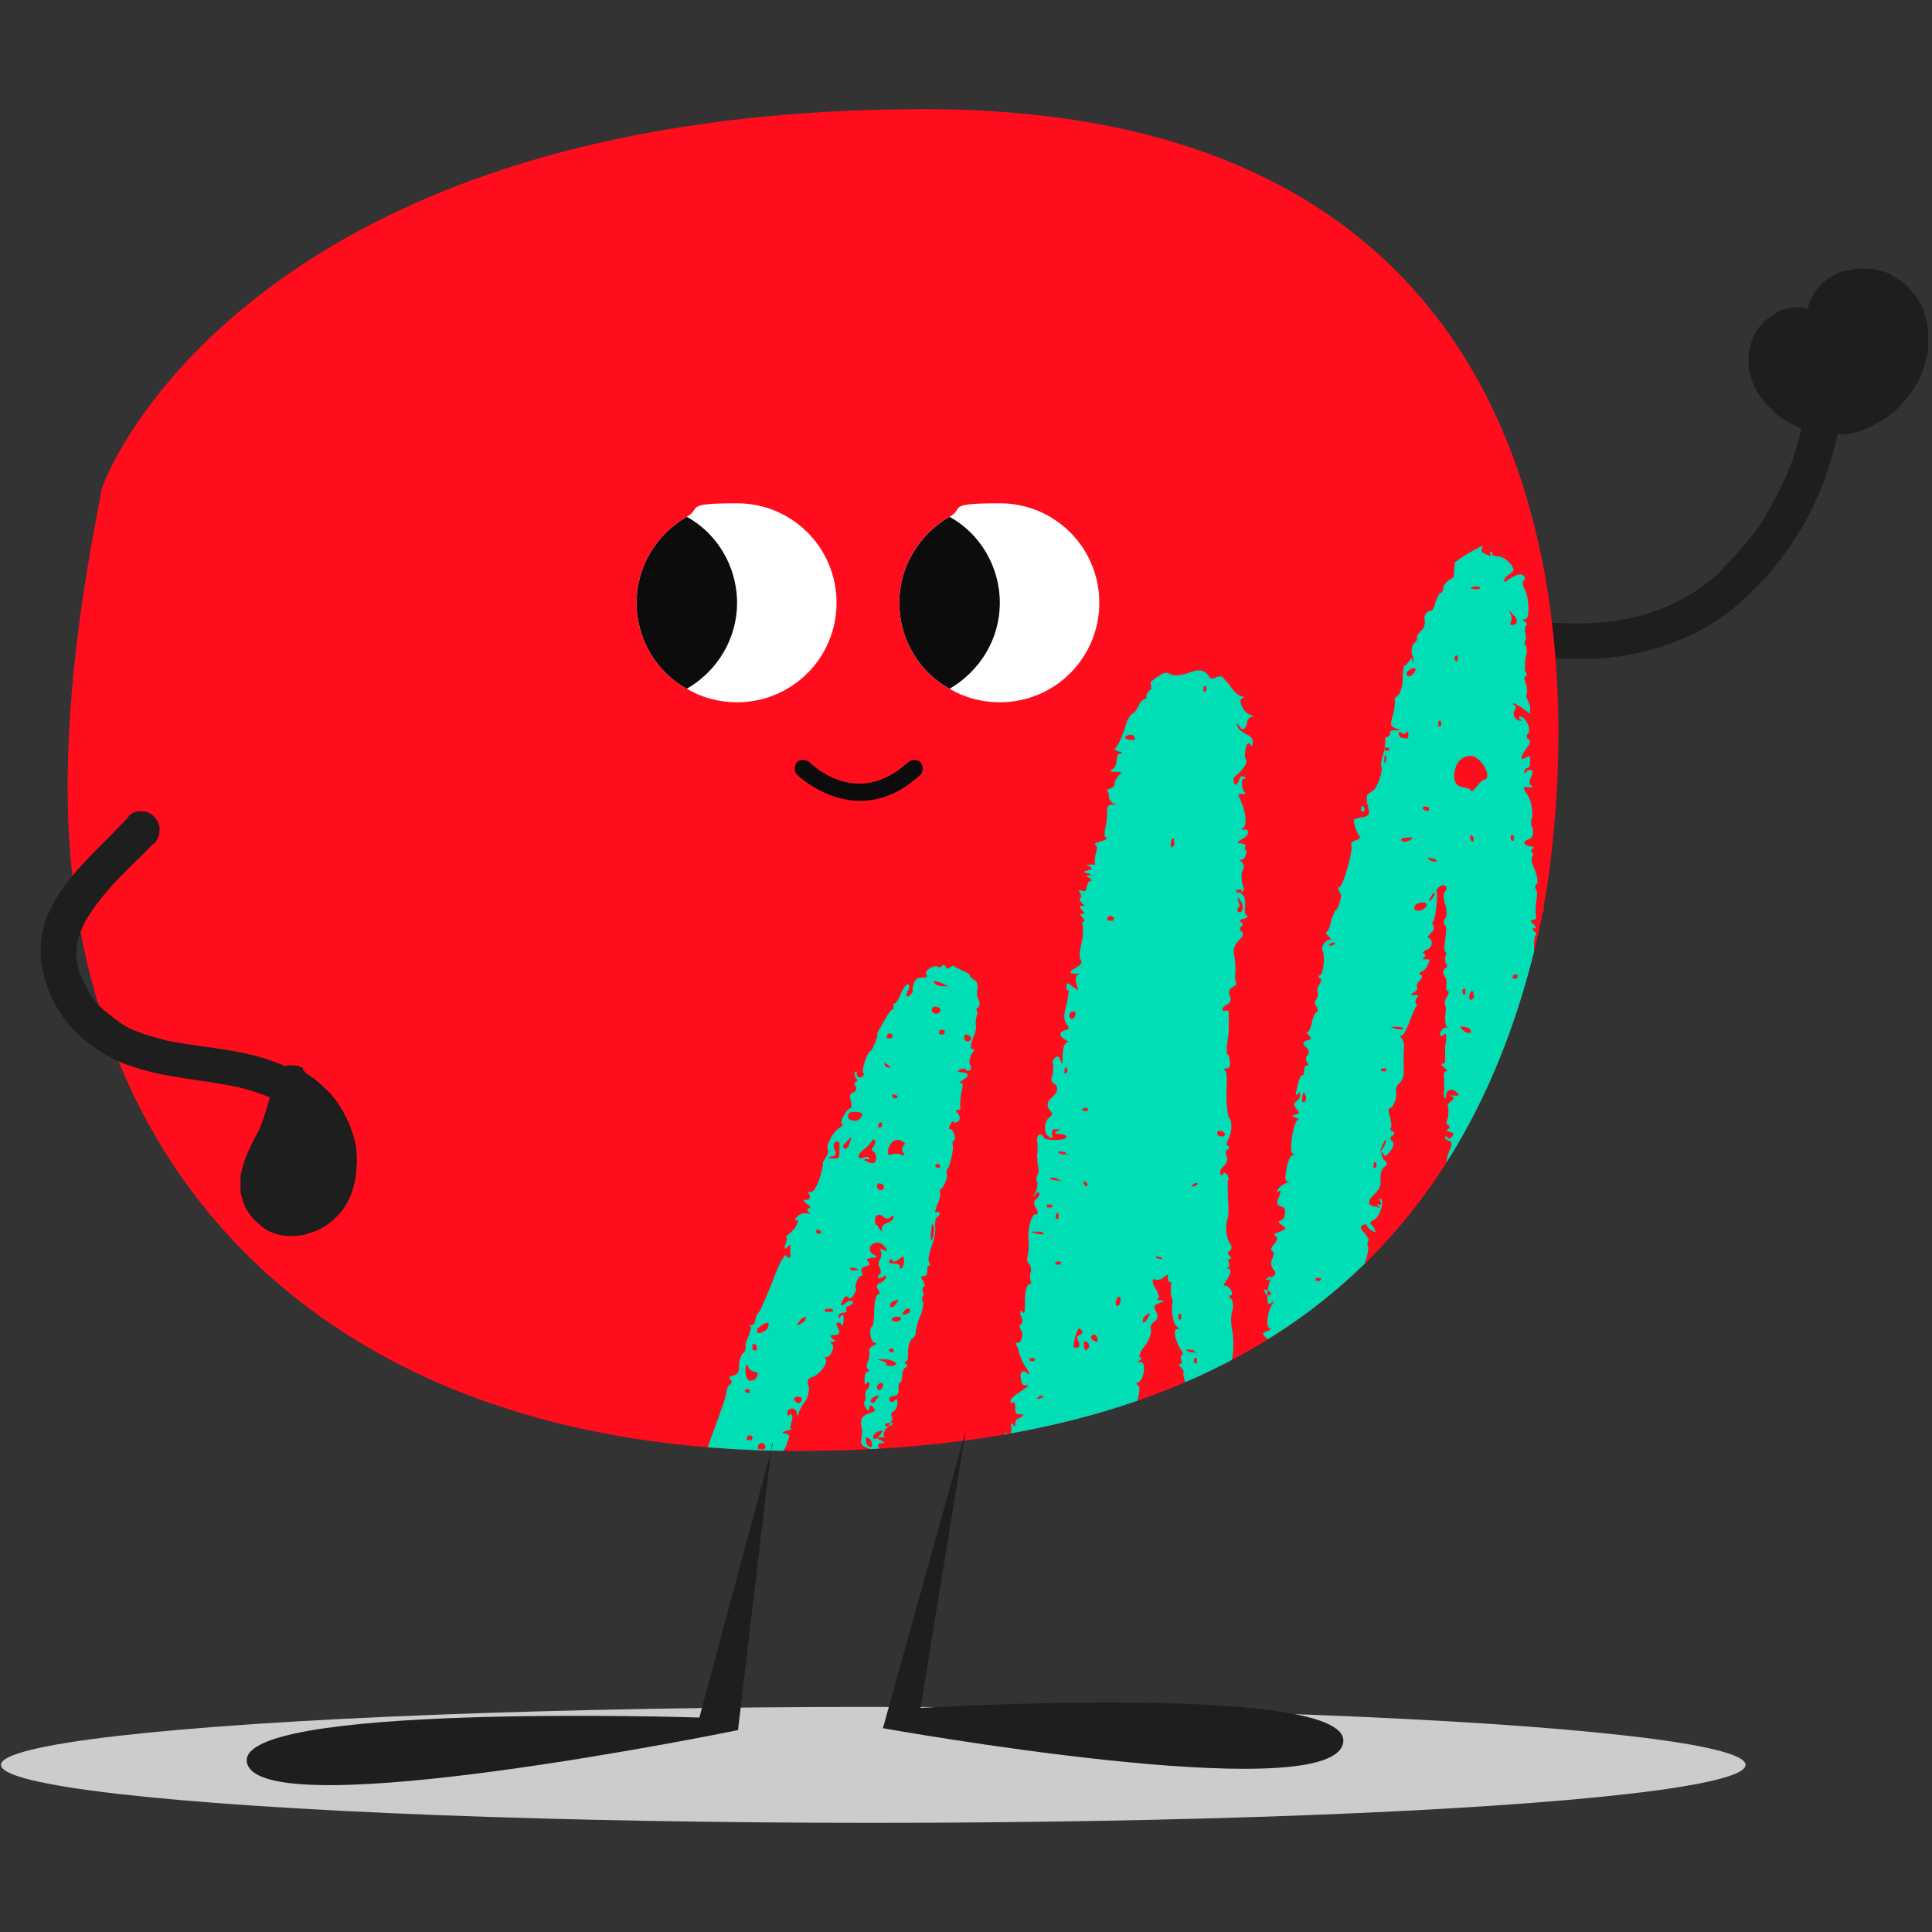
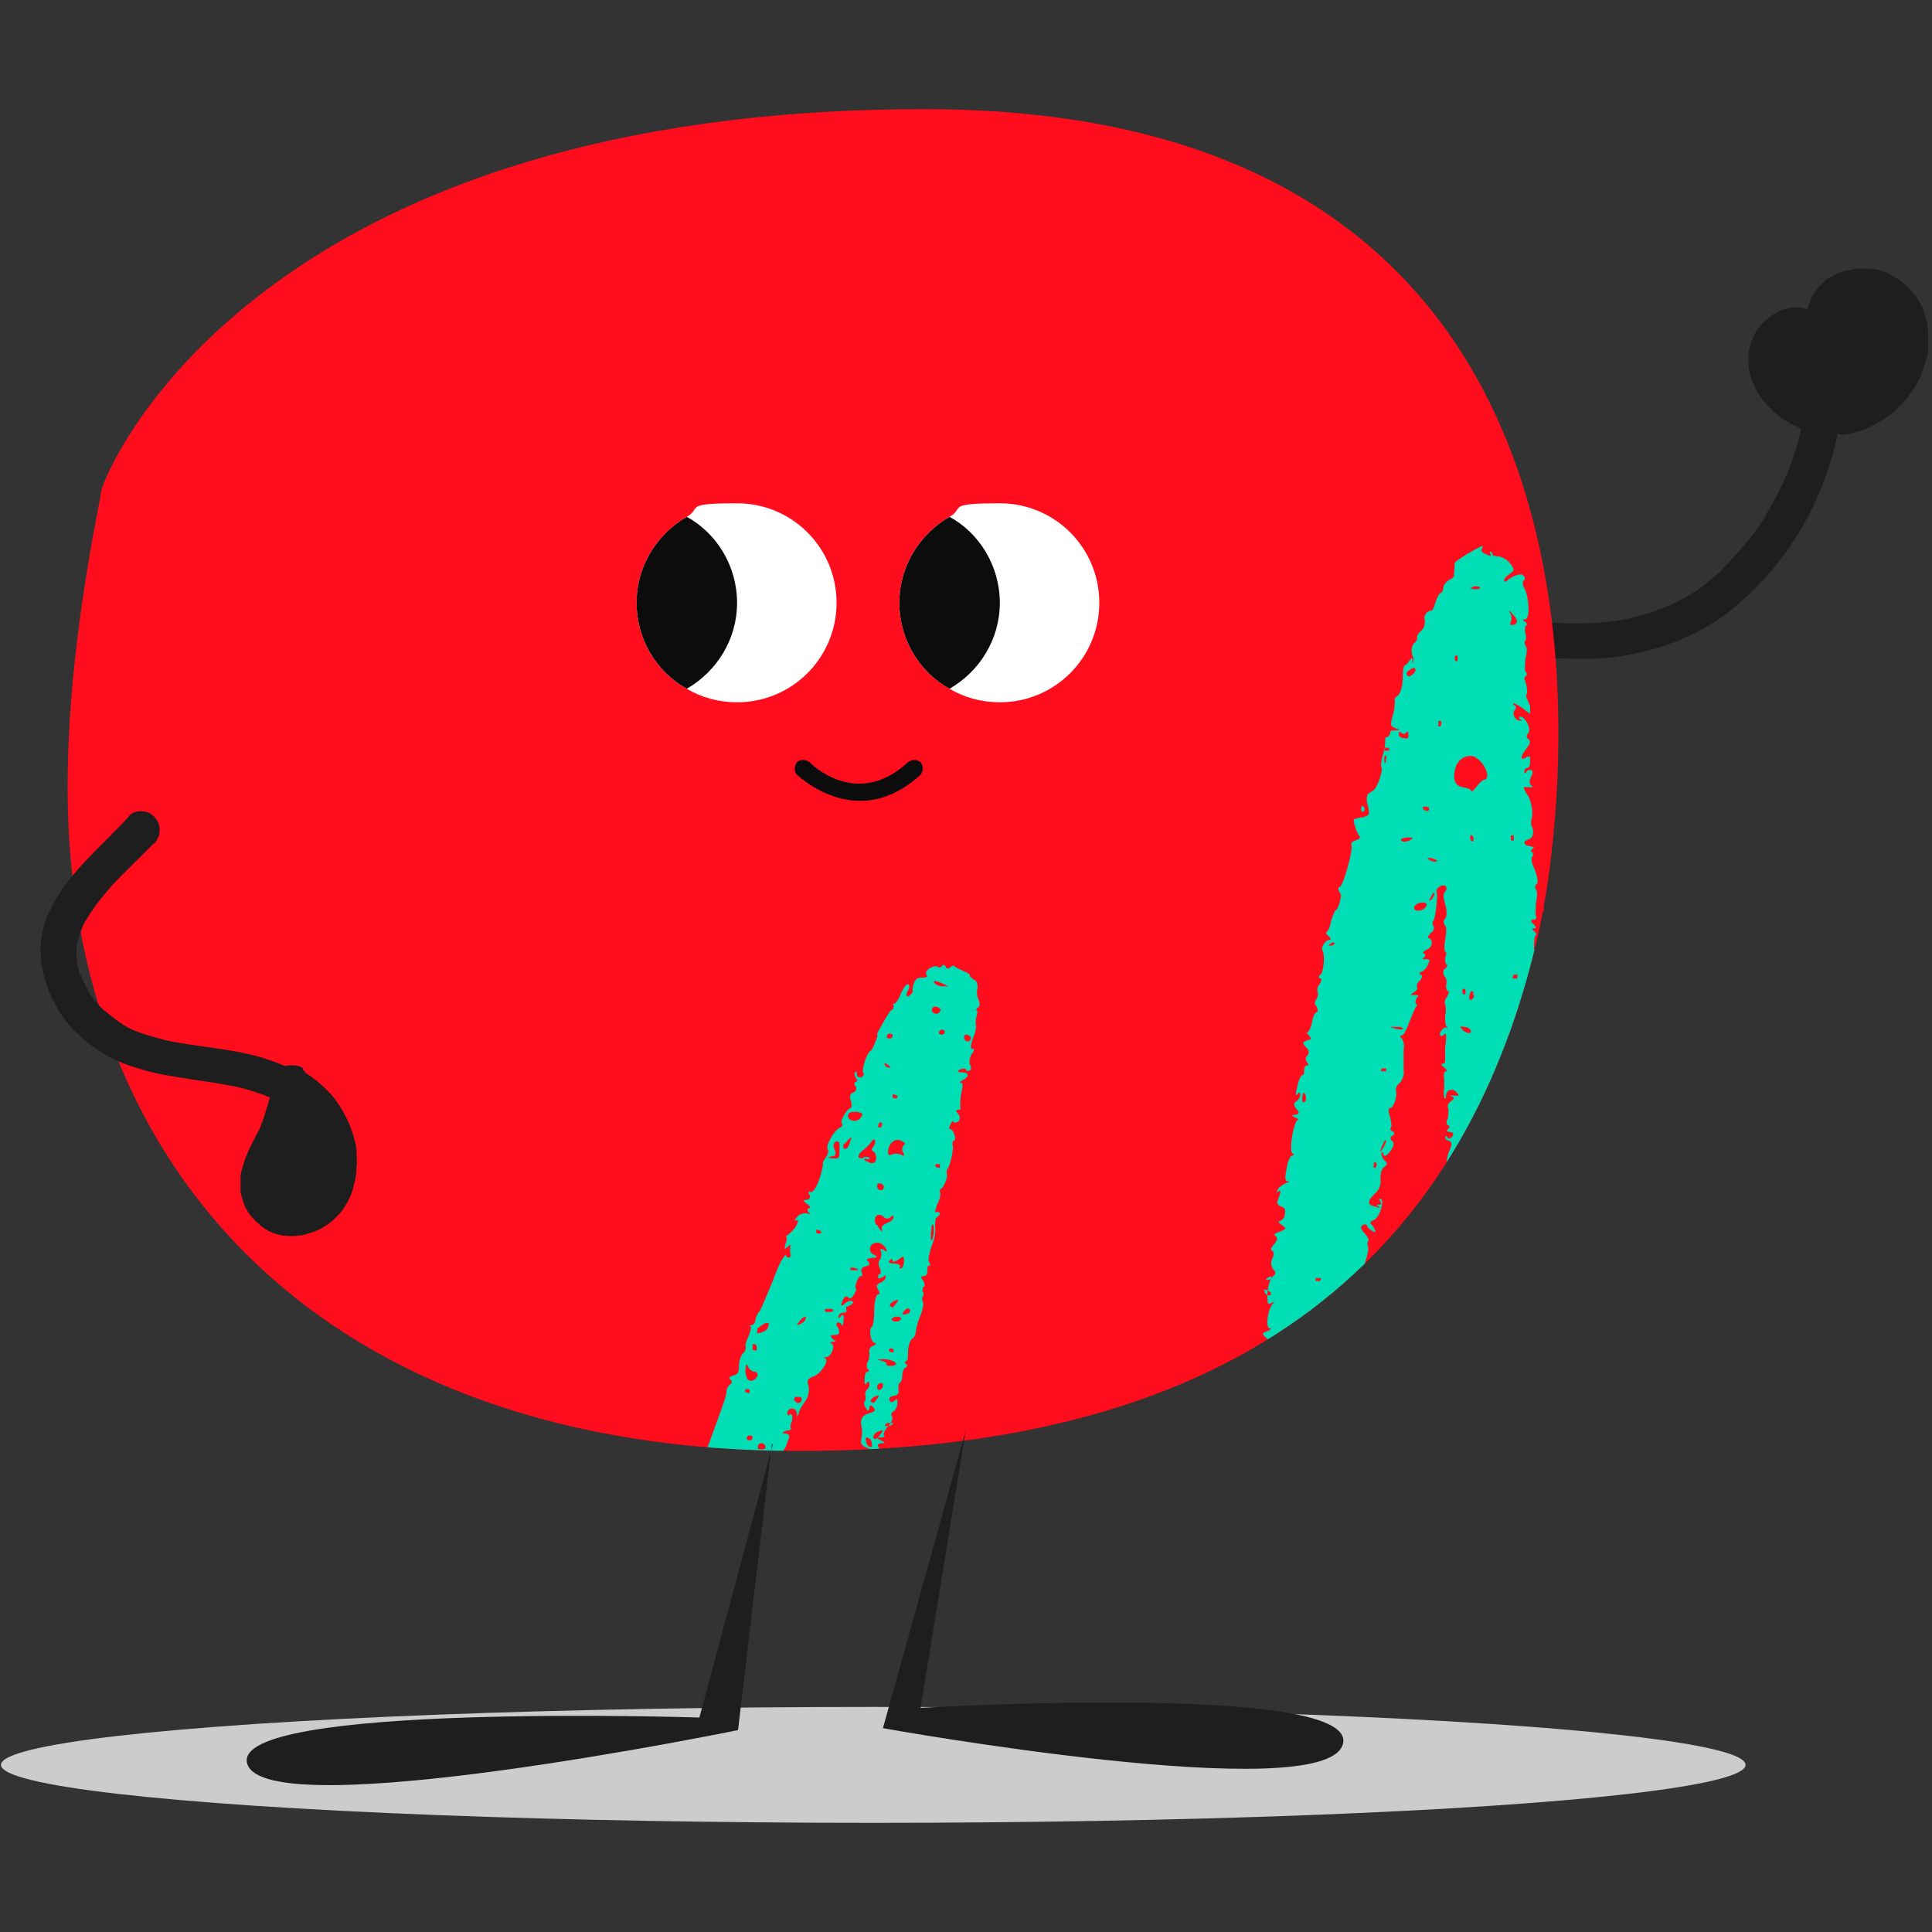
<svg xmlns="http://www.w3.org/2000/svg" version="1.1" viewBox="0 0 200 200">
  <rect x="0" y="0" width="200" height="200" fill="#333333" stroke="none" />
  <defs>
    <style>
      .cls-1 {
        fill: #00deb5;
      }

      .cls-2 {
        fill: #0c0c0c;
      }

      .cls-3 {
        fill: #fff;
      }

      .cls-4 {
        fill: #1e1e1e;
      }

      .cls-5 {
        fill: none;
      }

      .cls-6 {
        fill: #ccc;
      }

      .cls-7 {
        fill: #ff0d1c;
      }

      .cls-8 {
        clip-path: url(#clippath);
      }
    </style>
    <clipPath id="clippath">
      <path class="cls-5" d="M159.8,94.4c0-.1,0-.3,0-.4,0-.5.2-1.1.3-1.9.3-1.8.5-3.7.7-5.6,2.1-21.3,1-75.2-65.1-75.2S12.3,45.3,10.5,50.7c0,.2-.1.4-.1.7-1.9,9.6-3.4,20-3.4,30.1,0,40.1,27,68.7,75.7,68.7s70.2-23,76.9-55.2h0s0-.2.1-.6Z" />
    </clipPath>
  </defs>
  <g>
    <g id="Capa_1">
      <g>
        <ellipse class="cls-6" cx="90.4" cy="182.7" rx="90.3" ry="6" />
        <g>
          <g>
            <path class="cls-4" d="M190.3,42.7c.9,0,1.8-.5,2.7-.9.4-.2.8-.5,1.2-.8,1.9-1.4,3.1-3.7,3.1-6.1,0-.5,0-1-.2-1.5-.4-2.8-3.6-4.7-6.1-3.7-3.1,1.2-3,5.2-2.6,7.9-.3-1.4-.4-3.4-2.1-4-1.3-.4-2.6.5-3.3,1.6-.3.6-.5,1.3-.5,2,0,.7.2,1.3.5,1.9,1.2,2.5,4,4,6.7,3.6.2,0,.4,0,.6,0Z" />
            <path class="cls-4" d="M190.2,40.9c.2,0,.4,0,.7,0-.2,0-.3,0-.5.1.7-.2,1.4-.5,2-.8-.1,0-.3.2-.4.2.6-.3,1.2-.8,1.8-1.3-.1.1-.2.2-.4.3.5-.5,1-1,1.3-1.6,0,.1-.2.3-.3.4.4-.6.6-1.2.8-1.8,0,.2,0,.3-.1.5.2-.6.3-1.2.3-1.8,0,.2,0,.3,0,.5,0-.7,0-1.5-.2-2.2,0,.2,0,.3.1.5,0-.4-.2-.7-.4-1.1,0,.1.2.3.2.4-.2-.4-.4-.7-.7-1,.1.1.2.2.3.4-.3-.3-.6-.6-1-.8.1,0,.3.2.4.3-.4-.2-.8-.4-1.2-.5.2,0,.3,0,.5.1-.4-.1-.8-.2-1.2-.2.2,0,.3,0,.5,0-.4,0-.8,0-1.1,0,.2,0,.3,0,.5-.1-.3,0-.7.2-1,.4.1,0,.3-.2.4-.2-.3.2-.6.4-.8.6.1-.1.2-.2.4-.3-.2.2-.4.5-.6.8,0-.1.2-.3.3-.4-.2.4-.4.8-.5,1.2,0-.2,0-.3.1-.5-.2.7-.3,1.4-.3,2.1,0-.2,0-.3,0-.5,0,1,0,2.1.2,3.1,0,.4-.1,1-.4,1.3-.3.4-.8.7-1.3.7-.5,0-1,0-1.3-.4-.1-.1-.2-.2-.3-.4-.2-.3-.3-.6-.3-.9,0-.5-.2-1-.3-1.4,0,.2,0,.3.1.5-.1-.5-.2-.9-.5-1.3,0,.1.2.3.2.4-.1-.2-.3-.4-.4-.6.1.1.2.2.3.4-.1-.1-.3-.3-.4-.4.1,0,.3.2.4.3-.2-.1-.3-.2-.5-.2.2,0,.3,0,.5.1-.2,0-.4,0-.5,0,.2,0,.3,0,.5,0-.2,0-.4,0-.6,0,.2,0,.3,0,.5-.1-.2,0-.5.1-.7.2.1,0,.3-.2.4-.2-.3.1-.5.3-.7.5.1-.1.2-.2.4-.3-.2.2-.4.5-.6.7,0-.1.2-.3.3-.4-.2.3-.3.6-.4.9,0-.2,0-.3.1-.5,0,.3-.2.7-.2,1,0-.2,0-.3,0-.5,0,.4,0,.8.1,1.1,0-.2,0-.3-.1-.5.1.5.3.9.5,1.4,0-.1-.2-.3-.2-.4.3.5.6.9,1,1.3-.1-.1-.2-.2-.3-.4.4.4.8.7,1.3,1-.1,0-.3-.2-.4-.3.5.3,1,.5,1.5.7-.2,0-.3,0-.5-.1.5.2,1.1.3,1.7.3-.2,0-.3,0-.5,0,.6,0,1.2,0,1.8-.1.4,0,1,.1,1.3.4.4.3.7.8.7,1.3,0,.5,0,1-.4,1.3-.1.1-.2.2-.4.3-.3.2-.6.3-.9.3-.9.2-1.8.2-2.7,0-.8,0-1.7-.3-2.4-.7-.7-.3-1.5-.8-2.1-1.4-.6-.6-1.2-1.2-1.6-1.9-.3-.5-.5-1-.7-1.5-.2-.6-.3-1.2-.3-1.8,0-.5,0-1.1.2-1.6,0-.3.2-.6.3-.9.1-.3.3-.6.5-.9.3-.4.7-.8,1.1-1.1.4-.3.9-.6,1.3-.8,1.1-.4,2.4-.4,3.4.2.6.3,1.1.7,1.5,1.3.3.4.5.9.7,1.4.3.8.4,1.7.6,2.6-1.2.1-2.5.2-3.7.3-.1-.8-.2-1.7-.2-2.6,0-1,0-2,.3-3,.2-.5.3-1.1.6-1.6.2-.3.4-.6.6-.9.2-.2.4-.4.6-.6.2-.2.4-.4.7-.5.3-.2.6-.4,1-.5.2-.1.5-.2.7-.2.4,0,.8-.2,1.1-.2.6,0,1.3,0,1.9.1.6.1,1.2.3,1.8.7.5.3,1.1.7,1.5,1.1.3.3.5.6.8.9.2.3.4.7.6,1,.3.6.4,1.2.6,1.9,0,.3.1.6.1,1,0,.5,0,.9,0,1.4,0,.5-.1,1.1-.3,1.6-.2.7-.4,1.3-.7,1.9-.3.6-.7,1.2-1.1,1.7-.4.5-.9,1-1.4,1.5-.5.4-1,.8-1.6,1.1-.7.4-1.5.8-2.2,1-.4.1-.9.2-1.4.3-.5,0-1-.1-1.3-.4-.4-.3-.7-.8-.7-1.3,0-.5,0-1,.4-1.3.3-.4.8-.7,1.3-.7Z" />
          </g>
          <path class="cls-4" d="M190.8,39.1c0,1.6-.1,3.2-.4,4.7-.2,1.6-.6,3.1-1.1,4.6-.9,2.8-2.2,5.5-3.9,8-1.7,2.5-3.7,4.7-6,6.6-2.7,2.2-6,3.7-9.4,4.5-1.8.4-3.6.7-5.4.7-1.8,0-3.7,0-5.5-.2-.4,0-.8,0-1.2-.2-.5,0-.9-.4-1.2-.7-.3-.4-.4-.9-.3-1.4.2-1,1.1-1.6,2.2-1.5,1.1.2,2.3.3,3.4.3-.2,0-.3,0-.5,0,2.6.1,5.2,0,7.7-.6-.2,0-.3,0-.5.1,1.9-.4,3.8-1.1,5.5-2-.1,0-.3.2-.4.2,1.8-.9,3.3-2.1,4.8-3.5-.1.1-.2.2-.4.3,1.4-1.4,2.7-2.9,3.9-4.5.3-.5.6-.9.9-1.4,0,.1-.2.3-.3.4,1-1.7,1.9-3.4,2.6-5.2.2-.5.4-1,.5-1.6,0,.2,0,.3-.1.5.6-1.8,1-3.7,1.2-5.6,0-.5,0-1.1.1-1.6,0,.2,0,.3,0,.5,0-.4,0-.7,0-1.1,0-.5,0-.9.4-1.3.3-.4.8-.7,1.3-.7.5,0,1,0,1.3.4.4.3.7.8.7,1.3h0Z" />
        </g>
        <path class="cls-7" d="M159.8,94.4c0-.1,0-.3,0-.4,0-.5.2-1.1.3-1.9.3-1.8.5-3.7.7-5.6,2.1-21.3,1-75.2-65.1-75.2S12.3,45.3,10.5,50.7c0,.2-.1.4-.1.7-1.9,9.6-3.4,20-3.4,30.1,0,40.1,27,68.7,75.7,68.7s70.2-23,76.9-55.2h0s0-.2.1-.6Z" />
        <g class="cls-8">
          <g>
-             <path class="cls-1" d="M119.2,71.3c-.4.3-.6.7-.5.8,0,.1,0,.2-.2.3-.2,0-.5.3-.7.8-.2.4-.5.7-.6.7-.1,0-.3.3-.5.7-.6,1.9-1,2.7-1.3,2.9-.1,0,.1.2.4.3.4,0,.4.2.2.2-.3,0-.4.3-.4.7,0,.4-.2.8-.4.9-.4.2-.3.3.3.3.7,0,.7,0,.2.5-.2.3-.4.6-.3.8,0,.1-.1.3-.4.4-.3.1-.5.2-.4.3.1,0,.2.3.2.6,0,.3.2.5.5.7q.4.2,0,.1c-.5,0-.6,0-.7.5,0,.3,0,.5,0,.5,0,0,0,.4-.1,1.1-.2.7-.2,1.3,0,1.3.2,0,0,.3-.6.4-.4.1-.7.3-.5.4.2,0,.2.5,0,1-.1.5-.1,1,0,1,.2,0,0,0-.4,0-.6,0-.6,0-.2.2.3.2.3.3-.2.4-.5.1-.5.2,0,.3.5.2.6.2.2.2-.4,0-.4.1,0,.3.2.2.3.3.1.3-.2,0-.3.2-.4.6-.1.5-.2.5-.5.4-.3-.1-.4,0-.2.2.1.2.2.5,0,.6-.1,0,0,.3.2.5.3.2.3.3,0,.3-.3,0-.3.1,0,.4.3.3.3.4,0,.4-.2,0-.2.1,0,.3.2.2.3.4.2.5-.2,0-.2.3-.1.4,0,.1,0,.6,0,1.1-.4,1.9-.4,2.2-.2,2.5.1.2,0,.4-.1.5-.2.1-.5.4-.8.5q-.5.4.3.4c.4,0,.5,0,.3.1-.2,0-.3.4-.2.8l.2.8-.6-.4c-.5-.4-.6-.4-.6,0,0,.3,0,.5.2.4.1,0,0,.6-.2,1.5-.3,1.1-.3,1.6,0,2,.3.4.3.5,0,.6-.8.2-.8.6-.2,1,.4.2.5.3.3.3-.3,0-.5.6-.5,1.7q0,.8-.2.2c-.2-.5-.3-.5-.6-.3-.2.2-.3.4-.2.6.1.1,0,.6,0,1-.2.5-.2.9,0,1,.6.3.6.9-.1,1.5-.6.5-.6,1,0,1.6,0,.1,0,.3-.2.4-.6.4-.7,1.7-.2,2,.4.3.5.3.4-.2,0-.4,0-.5.4-.5.5,0,.5,0,.1.2-.3.2-.2.3.3.3.4,0,.7.1.7.3,0,.4-2.1.4-2.3.1-.4-.7-.9-.3-.7.6,0,.5,0,1,0,1-.1,0,0,.5,0,1,.1.4.2,1,0,1.2-.1.2-.2.6,0,.8,0,.2,0,.7-.2,1-.3.5-.3.6,0,.2.2-.2.4-.3.4,0,0,.2-.2.4-.4.6-.2.1-.2.5,0,.8.3.5.3.7,0,.7-.5,0-.9,1.9-.7,2.9,0,.4,0,.9-.1,1.3-.1.4-.1.8.1.9.2.2.3.6.2.9-.1.3-.1.7,0,.9.1.2,0,.4,0,.3-.4,0-.6.6-.6,2,0,.7,0,1.1-.2,1-.3-.5-.4,0-.1.6.1.3,0,.5-.1.6-.2,0-.2.3,0,.6.3.5,0,1.4-.4,1.3-.2,0-.2,0-.1.2,0,.1.2.3.2.4.1.6.4,1.4.9,2.1.3.5.3.7.1.5-.5-.5-.9-.2-.7.6,0,.5.3.7.6.6.3,0,0,.2-.6.6-.6.4-1.1.8-1.1,1,0,.2.1.3.2.2.2-.1.3,0,.3.5,0,.6,0,.7.5.7.5,0,.4.2-.3.5-.1,0-.2.3-.2.5,0,.3,0,.4-.3,0-.1-.2-.2,0-.1.4,0,.6,0,.7-.4.6-.4-.1-.4,0,0,.3.3.3.4.5.3.6-.1,0,0,.3,0,.5.2.3.1.5-.4.7-.5.2-.5.3-.2.3.4,0,.4.1.2.4-.2.3-.2.5,0,.8.3.2.3.5.2.8-.2.2-.1.4,0,.5.2,0,.3.5.2,1,0,.5,0,.8.3.8.2,0,.3-.1.2-.3-.1-.2,0-.3,0-.3.1,0,.2.4.2.7,0,.5.2.8,1.2,1.6,1,.8,1.3.9,1.9.6.6-.3.6-.3.6.2,0,.5,0,.5.2.2.2-.2.8-.4,1.4-.4.8,0,1.1,0,1-.3,0-.3,0-.4.6-.4.5,0,.7-.2.8-.5,0-.3.2-.6.4-.8.2-.2,0-.4-.3-.6-.5-.3-.5-.4,0-.6.3-.2.6-.2.7,0,.1.4,1-.4,1-.9,0-.2,0-.2-.2,0-.1.2-.2.3-.2,0,.1-.6.7-.9.8-.4,0,.3.1,0,.1-.5,0-.8,0-.9.5-.7.5.3.9-.1.6-.6-.1-.2-.2,0-.2.2,0,.4,0,.4-.2.2-.1-.2,0-.8.1-1.4.2-.6.2-1.1.2-1.1,0,0,0-.2,0-.3.1,0,.4-.7.5-1.4.2-.7.4-1.3.5-1.4.4-.3.9-2.3.5-2.5-.2-.1-.2-.3,0-.3.6-.1.9-2.1.3-2.1-.4,0-.4,0-.1-.2.2-.1.2-.3,0-.3-.1,0,0-.5.3-.9.7-.8,1-1.8.8-2.1,0-.1,0-.4.4-.7.4-.3.4-.6.2-1-.3-.5-.3-.7.3-.9.5-.2.6-.3.1-.3-.3,0-.4,0-.2-.2.2,0,0-.5-.2-.9-.5-.7-.5-1.3,0-1,.2,0,.5,0,.8-.3.4-.3.4-.3.4,0,0,.3,0,.5.2.5.2,0,.2.2.1.4,0,.2,0,.6,0,.9.1.3.2.6.2.7-.2.8,0,2.3.4,2.6.3.2.3.3,0,.3-.4,0-.1,1.4.5,2.2.2.2.2.5,0,.5-.1,0-.1.3,0,.5.1.2,0,.4-.1.4-.2,0-.2.1,0,.3.2.1.4.5.3.7,0,.2.1.8.3,1.1.2.4.3.9.2,1.2-.1.3-.1.7,0,.8.1.2.3.8.4,1.3.1.9.3,1,.8,1,.4,0,.6.2.6.5,0,.4,0,.4-.3,0-.3-.4-.3-.4-.5.2,0,.4,0,1.1.4,1.6.3.6.5,1.1.3,1.3-.4.5,0,.8.8.6.8-.3,1.1.1.6.7-.1.2-.3.1-.5-.1-.3-.5-.7-.3-.6.3,0,.2.2.4.4.4.2,0,.2,0,0,.2-.5.3-.2,1.2.3.9.1,0,.3,0,.2.2,0,.2-.2.4-.4.4-.2,0-.3,0-.1,0,.1,0,.3.5.3.9,0,.5.1.9.3,1,.1,0,.3.4.3.8v.7c0,0,.2-.8.2-.8v-.8c.1,0,.9.4.9.4.4.2.8.4.9.3.2,0,0-2.5-.2-2.9,0,0,0-.3,0-.5,0-.2,0-.4-.1-.6-.1-.2,0-.7,0-1.1.1-.4,0-1,0-1.2-.1-.2-.2-.7,0-1,.2-.5.2-.6-.5-.6-.6,0-.6,0-.2-.2.4,0,.5-.4.5-1.1,0-.5-.2-1-.3-1.1-.1,0-.1-.3,0-.5.2-.2.2-.5.1-.6,0-.1-.1-.7,0-1.2,0-.5,0-1-.2-1-.1,0,0-.1.1-.3.3-.2.3-.2-.2-.2-.4,0-.5,0,0-.3.3-.2.3-.5,0-1-.2-.4-.3-.7-.1-.7.4,0,.6-1.6.4-3.3-.2-.8-.2-1.8,0-2.3.1-.5,0-1.1-.2-1.2-.2-.1-.2-.3,0-.3.2,0,.2-.3,0-.6-.2-.3-.5-.5-.6-.4-.2,0-.1-.2.2-.6.5-.8.5-1.2,0-1.2-.2,0,0,0,.1-.1.2,0,.2-.3.1-.5-.1-.2,0-.3.1-.4.2,0,.2-.1,0-.3-.3-.2-.2-.4,0-.5s.3-.5,0-.8c-.4-.7-.5-1.8-.2-2.6.1-.3.1-1.3,0-2.2,0-1,0-1.7,0-1.7.1,0,.1-.2,0-.5-.2-.3-.4-.4-.5-.2,0,.2-.2.2-.3,0,0-.1,0-.5.4-.8.3-.3.4-.7.3-1-.2-.3-.1-.6.1-.7.2-.1.2-.3,0-.4-.2,0-.1-.3,0-.6.4-.4.5-1.9.2-2.2-.3-.2-.4-2.2-.3-3.6,0-.7,0-1.3-.2-1.4-.2,0-.1-.2.2-.2.3,0,.4-.3.3-.8,0-.4-.2-.7-.3-.7,0,0,0-.4,0-.9.1-.5.2-1.3.2-1.7,0-.5,0-1.1,0-1.4,0-.4,0-.5-.2-.5-.6.2-.6-.3,0-.6.4-.2.5-.5.3-.9-.2-.5,0-.8.6-1.1.1,0,.1-.2,0-.4,0-.1-.1-.5,0-.9,0-.3,0-1-.1-1.6-.2-.8-.1-1.1.4-1.7.5-.5.6-.8.3-1-.2-.1-.2-.3,0-.5.2-.1.2-.3,0-.4-.2-.2-.2-.3.3-.4.3-.1.5-.3.3-.3-.2,0-.3-.5-.2-1,0-.5,0-1-.3-1.2-.2-.1-.2-.3,0-.3.2,0,.2-.4,0-.8-.1-.5-.1-1.1,0-1.3.2-.4.2-.6,0-.9-.2-.2-.3-.3-.1-.3.4,0,.7-.9.4-1.1-.1,0,0-.2,0-.3.2-.1,0-.2-.4-.3q-.7,0,0-.4c.8-.3,1-1.2.2-1-.2,0-.2,0,0-.2.4-.3.3-1.6-.3-2.9-.3-.5-.2-.7.2-.6.3,0,.4,0,.3-.1-.4-.4-.5-1.5-.1-1.5.3,0,.2,0,0-.2-.3-.1-.4,0-.5.2,0,.2-.2.5-.3.6-.3.2-.4-.6-.2-.8.7-.5,1.4-1.4,1.2-1.7-.3-.5,0-2.1.4-1.7.2.3.2.3.3-.2,0-.3-.2-.6-.7-.8-.4-.2-.8-.5-.9-.8-.1-.4,0-.4.2,0,.3.5.7.3.8-.4,0-.3.3-.6.5-.6.2,0,.2,0-.1-.2-.3,0-.7-.4-.9-.8-.2-.4-.3-.8,0-.9.2-.1.2-.2,0-.2-.2,0-.5-.2-.7-.4-.2-.2-.5-.6-.7-.9-.2-.2-.5-.5-.6-.7-.1-.1-.4-.1-.7,0-.3.2-.6.2-.7,0-.5-.8-1-.9-2.3-.4-.6.2-1.3.3-1.7.1-.6-.3-.8-.2-2.1.8h0ZM124.9,71.2c0,.1,0,.3-.1.4-.1,0-.3,0-.2-.2,0-.2,0-.4.1-.4,0,0,.2,0,.2.2h0ZM117.4,76.3c.2.3,0,.3-.3.3-.3,0-.5-.1-.6-.2s0-.2.3-.3c.2-.1.5,0,.6.1h0ZM121.6,87.2c0,.3-.2.5-.3.5-.2,0-.1-.8.1-.9.1,0,.2,0,.1.4h0ZM115.3,95c0,0,0,.3-.1.3-.2,0-.4,0-.5,0-.1,0-.1-.2,0-.4.2-.1.4-.1.5,0h0ZM128.4,92.1c.2,0,.2.2,0,.3-.2,0-.4,0-.4,0,0-.1,0-.3,0-.3,0,0,.3,0,.4,0h0ZM128.6,93.6c.2.6-.2,1.1-.5.7,0-.1,0-.3.1-.4.2,0,.1-.3,0-.6-.1-.2-.1-.4,0-.3.1,0,.3.3.4.6h0ZM111.3,105.1c-.1.5-.6.5-.6,0,0-.2.2-.4.4-.4.2,0,.3.1.2.4h0ZM110.5,110.7c0,.1,0,.3-.1.4-.1,0-.3,0-.2-.2,0-.2,0-.4.1-.4,0,0,.2,0,.2.2h0ZM112.6,114.7c0,.1,0,.3,0,.3,0,0-.3,0-.4,0-.2,0-.2-.2,0-.3.2,0,.3,0,.4,0h0ZM110.3,119.4c.6.2.6.2,0,.1-.6,0-.9-.2-.7-.3,0,0,.4,0,.7.1h0ZM109.5,122.1c.6.2.6.2,0,.1-.6,0-.9-.2-.7-.3,0,0,.4,0,.7.1h0ZM108.8,124.7c.2,0,.2.2,0,.3-.2,0-.4,0-.4,0,0-.1,0-.3,0-.3,0,0,.3,0,.4,0h0ZM112.5,122.7c0,.2,0,.2-.2,0-.2-.2-.2-.4,0-.4.1,0,.3.2.3.4h0ZM109.6,125.8c0,.1,0,.3-.1.4-.1,0-.3,0-.2-.2,0-.2,0-.4.1-.4,0,0,.2,0,.2.2h0ZM108.1,127.7c0,.1-.3.1-.8,0-.7-.2-.7-.2,0-.2.4,0,.7,0,.7.2h0ZM126.8,117.4c0,.4-.8.3-.8-.1,0-.2.2-.3.4-.2.2,0,.4.2.4.3h0ZM109.8,130.6c0,.1,0,.3,0,.3,0,0-.3,0-.4,0-.2,0-.2-.2,0-.3.2,0,.3,0,.4,0h0ZM124,122.5c0,.1-.2.3-.5.3-.2,0-.2,0,0-.2.3-.2.5-.2.4,0h0ZM120.4,130.3c0,.1-.3,0-.5,0-.4-.2-.3-.3,0-.2.3,0,.5.2.4.3h0ZM116,134.5c0,.2,0,.5-.2.6-.1.2-.3.1-.3-.2,0-.5.4-1,.5-.4h0ZM107,140.6c.2,0,.2.2,0,.3-.2,0-.4,0-.4,0,0-.1,0-.3,0-.3,0,0,.3,0,.4,0h0ZM112,137.7c.1.2,0,.4-.2.5-.3,0-.4.3-.2.6.3.5.1.8-.4.7-.2,0,.2-1.8.5-2,0,0,.2.1.3.3h0ZM112.7,139.5c-.3.4-.4.4-.5-.2,0-.4,0-.5.3-.4.2.1.3.4.2.6h0ZM113.6,138.4c0,.3,0,.5,0,.5,0,0-.2,0-.5-.2-.2-.2-.2-.4,0-.5.2-.1.4,0,.4.2h0ZM118.9,136.3c-.3.6-.6.8-.6.4,0-.2.2-.5.4-.6.4-.2.4-.2.2.2h0ZM108,144.5c0,.1-.2.3-.5.3-.2,0-.2,0,0-.2.3-.2.5-.2.4,0h0ZM122.3,136.2c0,.1,0,.3-.1.4-.1,0-.3,0-.2-.2,0-.2,0-.4.1-.4,0,0,.2,0,.2.2h0ZM123.6,139.9c.6.2.6.2,0,.1-.6,0-.9-.2-.7-.3,0,0,.4,0,.7.1h0ZM104.9,151.3c0,0,0,.3,0,.4,0,.2-.2.2-.3,0,0-.1,0-.3,0-.4.2,0,.3-.1.3,0h0ZM123.9,140.6c0,0,0,.3,0,.4,0,.2-.2.2-.3,0,0-.1,0-.3,0-.4.2,0,.3-.1.3,0h0ZM106.3,152.3c.3.5.2.5-.1.3-.6-.3-.8-.5-.4-.7.2,0,.4,0,.6.4h0ZM111.1,152.8c.1.2,0,.5,0,.7-.2.3-.3.3-.3-.3,0-.8,0-.9.3-.4h0ZM109.8,154.1c.1.2-1.3,1.1-1.7,1-.1,0,.2-.3.7-.6.5-.3,1-.5,1-.4h0ZM115.1,151.1c.2,0,.1.2,0,.4-.2.1-.4,0-.4,0,0-.1,0-.3.1-.3,0,0,.2,0,.3,0h0ZM124.9,147.1c.3.3.3.5,0,.6-.2.1-.5,0-.7-.4-.3-.7,0-.8.6-.2h0ZM126.6,150.9c0,.4,0,.4-.3.2-.2,0-.5-.3-.6-.5-.2-.3,0-.3.3-.2.3,0,.6.2.6.5h0ZM128,152.4c-.2.6-.3.7-.7.5-.4,0-.4-.2,0-.3.3,0,.5-.3.4-.6,0-.3,0-.5.2-.4.1,0,.2.4,0,.7h0ZM127.9,155.1c.4.3-.2.6-.6.2-.2-.2-.2-.3,0-.4.2,0,.5,0,.6.1h0ZM126.9,156c.6-.1,1.1.6.6.7-.2,0-.4,0-.4-.1,0-.1-.3-.2-.6-.2-.5,0-.4-.2.4-.3h0Z" />
            <path class="cls-1" d="M71.3,163.9c.5-.7.7-1,.4-1.1-.3,0-.3-.1,0-.4.2-.2.3-.2.3,0,0,.6.9,0,1.5-1,.3-.5,1-1.2,1.5-1.6.5-.4.8-.9.8-1-.1-.2,1.4-2.1,1.8-2.1.1,0,0-.2-.2-.3-.3-.2-.4-.4-.3-.7,0-.4.1-.4.2,0q0,.6.4-.2c.2-.4.4-.6.3-.4,0,.3,0,.3.3,0,.2-.2.3-.5.3-.6,0-.1.2-.6.5-1,.4-.5.5-.9.3-1-.2-.1-.2-.2,0-.2.2,0,.6-.4.9-1,.3-.6.6-1.1.7-1.1.1,0,.4-.4.5-.9.3-.7.3-.8-.2-.9-.4,0-.4-.1.1-.3.4,0,.6-.2.5-.2-.1,0-.1-.3,0-.6.3-.6,0-1.2-.2-.8,0,.1-.2,0-.2-.2,0-.6.9-.7,1,0,0,.4,0,.4.2,0,0-.3.4-.9.7-1.3.3-.5.4-1.1.3-1.5-.2-.6-.1-.8.5-1,.8-.3,1.7-1.7,1.2-1.9-.2,0-.1-.1.1-.1.5,0,1-1.1.6-1.4-.2-.1-.2-.2.1-.2.3,0,.4,0,0-.3-.3-.3-.3-.4.2-.4.6,0,.6-.4.2-1,0-.1,0-.3.1-.3.1,0,.3,0,.4.2,0,.2.2.1.2-.2.1-.7,0-1-.3-.6-.1.2-.2.2-.2,0,0-.2.2-.4.5-.4.3,0,.4-.2.3-.3,0-.2,0-.3,0-.3.6-.2.9-.5.6-.6-.2-.1-.5,0-.8.3q-.5.4-.2-.3c.2-.5.4-.6.6-.4.2.2.4.1.6-.3.2-.3.3-.6.2-.6-.2-.2.3-1.5.6-1.3.1,0,.1-.1,0-.4-.1-.3,0-.5.4-.6.4-.1.5-.2.3-.5-.3-.2-.2-.3.4-.4.5,0,.6-.1.2-.3-.6-.2-.6-1,0-1.2.5-.2,1,.1,1.3.7,0,.2,0,.2-.3,0-.4-.2-.4-.2-.3.2.1.2,0,.6-.1.8-.2.2-.2.6,0,.9.1.3.1.6,0,.6-.2,0-.2.2-.2.4,0,.1.3,0,.5-.1.3-.2.3-.3.3,0,0,.2-.3.5-.6.6-.4.2-.4.4-.2.7.2.3.2.5,0,.5-.2,0-.4.8-.4,1.6,0,.9-.1,1.6-.2,1.7-.4.2-.2,1.6.2,1.7.3,0,.2.2-.1.3-.3.1-.5.4-.4.7,0,.3,0,.8-.2,1-.1.3-.1.6,0,.7.2.1.2.3,0,.3-.2,0-.3.4-.3.8,0,.5,0,.6.2.4.1-.2.3-.2.3,0,0,.2,0,.4-.2.6-.2.2-.3.5-.2.7,0,.2,0,.4,0,.5-.2,0-.2.4,0,.7.2.4.3.4.4.1,0-.4.2-.4.4-.1.3.3.2.4-.4.6-.8.2-1,.7-.8,1.5.1.3,0,.8,0,1-.2.6,0,.9.6,1.1.3.1.6.3.7.4,0,.2,0,.3-.3.3-.3,0-.4.2-.3.5.1.3.3.3.3.1,0-.2.3-.5.6-.6.4-.2.4-.4.2-.7-.2-.3-.2-.4.2-.5.5,0,.5,0,0-.3-.5-.2-.5-.3,0-.3.3,0,.5-.1.3-.2-.1,0,0-.5.4-.9.4-.4.6-1,.4-1.1-.1-.2,0-.4.2-.5.2-.1.4-.5.4-.8,0-.5,0-.6-.3-.3-.2.2-.4.2-.5,0-.1-.3,0-.4.4-.5.4,0,.6-.3.5-.7,0-.3,0-.6.2-.7.1,0,.2-.4.2-.7,0-.3.1-.7.3-.8.2-.1.3-.3.1-.4-.1,0-.2-.2,0-.3.2,0,.2-.5.2-1,0-.5.2-1.1.4-1.3.3-.2.4-.5.4-.7,0-.1.1-.8.4-1.5.3-.7.5-1.5.3-1.7-.1-.2,0-.5,0-.5.1,0,.2-.3,0-.5,0-.2,0-.4.1-.5.2,0,.1-.3,0-.6-.3-.3-.3-.5,0-.5.3,0,.4-.2.4-.6,0-.3,0-.5.2-.5.2,0,.1-.1,0-.3-.2-.2,0-.9.2-1.6.3-.7.5-1.7.4-2.1,0-.4,0-.9.2-1,.2-.1.3-.3.3-.4,0-.1-.3-.2-.4-.1-.2,0,0-.3.1-.8.3-.5.4-1.1.3-1.3,0-.2,0-.3,0-.3.3.1.9-1.3.7-1.6,0-.1,0-.3,0-.4.3-.1.8-2.3.6-2.6,0-.2,0-.4.1-.4.4,0,0-1.2-.3-1.2-.2,0-.2-.2,0-.5.1-.3.3-.4.3-.3,0,.2.3.1.5,0,.2-.2.2-.5,0-.8-.3-.3-.3-.4,0-.4.2,0,.3-.1.2-.3,0-.2,0-.9.1-1.4.2-.8.2-1.1,0-1.1-.2,0-.2-.1.2-.3.7-.4.6-.8-.2-.8q-.6,0-.1-.3c.3-.1.5-.1.6,0,0,.2.2.2.4.1.1,0,.2-.4,0-.6-.1-.3,0-.8.2-1.1.3-.4.3-.6.1-.5-.3,0-.2-.4,0-1.1.3-.6.4-1.3.3-1.5,0-.2,0-.5.1-.8.1-.3.1-.6,0-.6-.1,0,0-.2.1-.3.2,0,.3-.4.1-.8-.2-.4-.2-.9-.1-1.2,0-.4,0-.7-.4-.9-.3-.2-.5-.4-.4-.5,0,0-.2-.2-.7-.4-.4-.2-.9-.4-.9-.5,0-.1-.3,0-.4.1-.2.2-.4.2-.5,0,0-.2-.3-.3-.4-.1,0,.1-.3.2-.4.1-.4-.3-1.5.4-1.2.8.2.2,0,.3-.4.3-.5,0-.7.1-.9.6-.1.3-.2.7-.1.8,0,.1-.1.3-.4.5q-.4.2-.2-.4c.2-.3.3-.6.2-.7-.1-.3-.5,0-.9,1-.2.5-.5.9-.6.9-.1,0-.2,0-.1.2,0,.2,0,.4-.1.4-.2,0-.6.7-1,1.4-.4.7-.7,1.2-.6,1.2.1,0,0,.3-.2.8-.2.5-.4.9-.5.9-.4.2-1,2.2-.7,2.3.1,0,0,.3-.2.4-.3.1-.5,0-.5-.3,0-.3,0-.3-.2-.2-.1.2,0,.4.1.6.2.2.2.3,0,.4-.2,0-.2.3,0,.5.1.3,0,.5-.3.6-.3.1-.4.4-.2.9.1.4,0,.7,0,.7-.4,0-1.3,1.5-.9,1.7.1,0,0,.2-.2.3-.7.3-1.6,2-1.3,2.3.1.2,0,.5-.2.8-.2.3-.4.6-.3.7,0,0-.1.8-.4,1.6-.3.9-.7,1.4-.9,1.3-.2-.1-.3,0-.1.3.1.3,0,.5-.3.5-.4,0-.4.1,0,.4.4.3.5.4.2.5-.2,0-.1.3,0,.4.3.2.2.2-.2.1-.3,0-.7,0-1,.4-.3.3-.3.4,0,.3.2,0,.1.3-.2.8-.4.5-.9.9-1,.9-.2,0-.3,0,0,0,.2,0,.2.4,0,.8q-.2.7.2.3c.3-.3.4-.3.3,0,0,.3,0,.5,0,.6.2.4-.2.7-.4.3-.1-.3-.7.6-1.4,2.6-.7,1.7-1.3,3.1-1.4,3.2-.1,0-.3.4-.4.8,0,.4-.3.6-.5.6-.2,0-.2,0,0,.1.1,0,0,.5-.2,1-.2.4-.4.9-.3,1.1,0,.2,0,.5-.3.7-.2.2-.4.8-.4,1.3,0,.6-.1.9-.6,1-.4.1-.5.2-.3.4.2.2.2.4,0,.5-.2.1-.4.5-.4.8,0,.5-.5,1.7-2.3,6.7-.3.8-.5,1.5-.4,1.6,0,.1-.2.9-.5,1.7-.4.8-.5,1.7-.4,2,.1.3.1.5-.1.5-.2,0-.5.3-.6.8-.2.4-.2.7-.1.7,0,0,0,.4-.3.9-.3.5-.4,1-.3,1.2,0,.1,0,.4-.2.6-.2.2-.2.4,0,.5.1,0,0,.3-.1.4-.2.1-.4.4-.4.5,0,.2,0,.2.3.1.1-.1.4-.1.6,0,.2.2.1.3,0,.3-.4,0-1.1,1.3-.9,1.8.3.6,1,.4,1.8-.6h0ZM74.9,158.7c0-.3.1-.5.3-.6.2,0,.2,0,.1.4,0,.3-.2.6-.3.6,0,0-.1-.2-.1-.4h0ZM89.7,149.4c-.1-.3-.1-.6,0-.6.1,0,.4.1.5.4.1.3.1.6,0,.6-.2,0-.4-.1-.5-.4h0ZM90.4,148.7c0-.1.2-.4.5-.5.5-.2.6-.2.3.2-.4.6-.7.7-.8.4h0ZM91.6,147.6c0-.1.1-.3.4-.3.3,0,.5,0,.5,0,0,0-.1.2-.4.3-.2.1-.5,0-.5,0h0ZM90.2,145.1c-.2-.1,0-.3.3-.5.5-.2.6-.2.3.2-.4.5-.3.5-.7.3h0ZM78.5,150c-.2-.4.2-.8.6-.5.2.2.2.4,0,.5-.2.1-.5,0-.5,0h0ZM90.8,143.7c0-.2,0-.4.3-.5.2-.1.3,0,.3.2,0,.5-.6.7-.6.2h0ZM77.3,149c0-.1,0-.3.2-.4.1,0,.3,0,.4.1,0,.2,0,.3-.2.4-.2,0-.3,0-.4-.1h0ZM91.8,141.2c0-.2-.4-.3-.8-.4-.3,0-.1-.1.4-.1,1.1,0,1.9.6.9.7-.3,0-.5,0-.6-.2h0ZM82.2,145c0-.2,0-.4.3-.4.2,0,.5,0,.5.2,0,.1,0,.3-.2.4-.2.1-.4,0-.5-.2h0ZM92.1,139.9c-.1,0-.1-.2,0-.3.2,0,.4,0,.4.1,0,.2,0,.3,0,.3,0,0-.3,0-.4-.1h0ZM92.3,136.6c0-.1.1-.2.4-.3.3,0,.5,0,.6.2,0,.1-.1.2-.4.3-.3,0-.5,0-.6-.2h0ZM77.2,144.1c-.1,0-.1-.2,0-.3.2,0,.4,0,.4.1,0,.2,0,.3,0,.3,0,0-.3,0-.4-.1h0ZM93.4,136c0,0,.1-.2.3-.4.2-.2.4-.2.5,0,0,.2,0,.3-.3.4-.2.1-.4.1-.5,0h0ZM77.3,142.6c-.1-.3-.2-.7-.1-1,0-.4.1-.5.3,0,.1.2.4.4.6.4.5,0,.4.7-.2.9-.2.1-.5,0-.6-.3h0ZM92.2,135.2c-.2-.1,0-.3.3-.5.5-.2.6-.2.3.2-.4.5-.3.5-.7.3h0ZM77.9,139.7c0-.2,0-.4,0-.5,0-.1.3-.1.4.1.1.2,0,.5,0,.5-.2,0-.3,0-.4-.1h0ZM85.5,135.8c-.1,0-.2-.2,0-.3.1,0,.4,0,.6,0,.2.1.2.2,0,.3-.1,0-.4,0-.6,0h0ZM82.6,137c0,0,.2-.3.4-.5.3-.2.5-.3.4,0,0,.3-.8.8-.9.6h0ZM93.2,131.1c0-.1-.2-.3-.6-.3-.5,0-.7-.1-.5-.3.1-.2.3-.2.3,0,0,.2.3.1.6-.1.3-.2.5-.4.5-.3.2.4,0,1.1-.2,1.2-.2,0-.2,0-.2-.1h0ZM78.4,137.9c0-.1,0-.3,0-.4.1,0,.4-.3.6-.4.5-.3.7-.2.5.3-.1.4-1.1.8-1.2.5h0ZM96.4,127.4c0-.5.1-.8.2-.6.2.3,0,1.6-.2,1.6,0,0-.1-.4,0-1h0ZM88,131.3c0-.1.3-.1.6,0,.4.1.3.2-.1.2-.3,0-.5,0-.5-.2h0ZM90.7,126.8c-.4-.8.2-1.4.8-.8.2.2.5.2.7,0,.2-.2.3-.2.3,0,0,.2-.3.5-.7.6-.4.2-.6.4-.5.6,0,.2,0,.3,0,.3,0,0-.3-.3-.5-.7h0ZM84.5,127.6c0-.1,0-.3,0-.3,0,0,.3,0,.4.1.2.1.1.2,0,.3-.2,0-.3,0-.4-.1h0ZM96.9,120.8c-.1,0-.1-.2,0-.3.2,0,.4,0,.4.1,0,.2,0,.3,0,.3,0,0-.3,0-.4-.1h0ZM90.8,122.9c0-.2,0-.4.2-.4.2,0,.4.1.5.3,0,.1,0,.3-.2.4-.2,0-.4,0-.5-.3h0ZM92.3,119.5c-.5.4-.5-.7,0-1.2.3-.3.6-.4,1-.2.4.2.5.3.2.5-.1.2-.2.5,0,.7.2.4.1.4-.3.2-.3-.1-.6-.1-.8,0h0ZM89.6,120.2c-.2-.2-.1-.3.2-.2.3,0,.3,0,.1-.2-.2-.1-.4,0-.5,0,0,.1-.3.2-.5,0-.1,0,0-.4.4-.7.4-.3.8-.7.9-.9.2-.3.3-.3.4-.1,0,.1,0,.4-.2.6-.2.2-.2.4,0,.5.4.2.4,1.1,0,1.2-.2,0-.5,0-.6-.2h0ZM86.1,119.9c-.5,0-.4-.1,0-.2.4,0,.5-.2.3-.7-.2-.4-.1-.7.1-.8.2-.1.4,0,.4.2,0,.2,0,.6,0,.9,0,.6-.1.7-.8.6h0ZM87.3,118.8c0-.1,0-.3,0-.3,0,0,.3-.2.5-.5.4-.4.4-.3.2.2-.2.7-.5.9-.7.6h0ZM90.9,116.7c0,0,0-.3.1-.4,0-.1.3-.2.3,0,0,.2,0,.3-.1.4-.2,0-.3,0-.3,0h0ZM87.8,115.4c.1-.3.4-.3.9-.3.6.1.7.2.4.6-.4.6-1.5.3-1.3-.3h0ZM92.4,113.6c0-.1,0-.3,0-.3,0,0,.3,0,.4.1.2.1.1.2,0,.3-.2,0-.3,0-.4-.1h0ZM99.8,107.5c0-.2,0-.4.2-.4.2,0,.4.1.5.3,0,.1,0,.3-.2.4-.2,0-.4,0-.5-.3h0ZM91.5,110.1c0-.1.3,0,.5.2.3.3.3.3,0,.2-.3,0-.5-.3-.4-.4h0ZM97.2,107c0-.1,0-.3.2-.4.1,0,.3,0,.4.1,0,.2,0,.3-.2.4-.2,0-.3,0-.4-.1h0ZM91.8,107.4c0-.1,0-.3.2-.4.1,0,.3,0,.4.1,0,.2,0,.3-.2.4-.2,0-.3,0-.4-.1h0ZM96.5,104.7c-.1-.2,0-.4.2-.5.6,0,.9.4.4.7-.2.1-.5,0-.6-.2h0ZM96.7,101.7c-.1-.2.1-.2.6,0,.5.2.8.4.9.4,0,0-.3,0-.6,0-.4,0-.8-.2-.9-.4h0Z" />
-             <path class="cls-1" d="M150.5,59.5c.1,0,0,.3-.4.5-.4.2-.7.6-.7.9,0,.3-.2.5-.3.5-.1,0-.3.4-.5.9-.1.5-.3.9-.4.9-.5,0-.9.6-.7,1,0,.3,0,.8-.4,1.1-.3.3-.5.6-.4.7,0,.1,0,.3-.2.5-.4.2-.5,1.2-.2,1.5,0,0,0,.3,0,.5,0,.2-.1.1-.1-.1,0-.4,0-.4-.3,0-.2.3-.4.5-.5.5-.1,0-.2.7-.2,1.5,0,.7-.3,1.5-.5,1.6-.3.2-.4.4-.3.5,0,.1,0,.8-.2,1.5-.3,1-.3,1.2.3,1.4.5.2.5.2,0,.2-.4,0-.6,0-.6.3,0,.2-.2.4-.3.4-.2,0-.2.1-.2.3,0,.1,0,.8-.2,1.4-.2.6-.3,1.3-.2,1.4.2.3-.4,2.1-.8,2.4-.2.1-.4.3-.6.4-.1.1-.2.7,0,1.2.2.9.2,1-.5,1.2-.4,0-.8.2-.9.2-.2,0,.2,1.4.5,1.7.2.2,0,.4-.4.5-.3.1-.5.3-.4.5.2.4-.8,4.1-1.2,4.3-.2,0-.2.3-.1.4,0,.1.2.3.2.4.1.2-.3,1.6-.5,1.6-.1,0-.3.5-.5,1.1-.1.6-.3,1.1-.5,1.2-.1,0,0,.2.2.4.3.2.3.4.1.4-.4,0-.9.8-.7,1.1.3.5.1,2.3-.2,2.5-.2.1-.3.3,0,.4.2,0,0,.4-.1.6-.2.2-.3.6-.2.8.1.2,0,.5-.1.7-.2.2-.2.5-.2.5.3.4.4.8.2.9-.2,0-.4.5-.5,1.1-.1.6-.4,1-.5,1-.2,0,0,0,.2.3.3.3.3.4-.2.5-.5.2-.5.3-.1.7.3.3.4.6.1.9-.2.2-.1.5,0,.7.2.1.2.3,0,.3-.2,0-.3.2-.3.5,0,.3,0,.5-.2.5-.1,0-.4.5-.5,1.2-.2.7-.2,1,0,.8.2-.3.3-.2.3,0,0,.2-.1.5-.4.7-.3.2-.3.4,0,.8.4.4.3.5-.1.6-.4,0-.4.1,0,.3.3.1.4.2.3.2-.5.1-1,3.3-.6,3.5.2.1.2.2,0,.2-.2,0-.5.6-.6,1.3-.2,1-.2,1.4.1,1.4.3,0,.2,0-.2.2-.3.1-.7.4-.8.6-.2.4-.2.4.1.2.2-.1.2.1,0,.6-.3.7-.2.8.2,1,.4.1.5.3.4.8,0,.4-.3.6-.5.7-.2,0-.2.2.2.4.5.4.5.4-.2.7-.6.2-.7.3-.4.5.2.2.1.4-.2.8-.3.3-.4.6-.2.7.2,0,.2.5,0,.8-.2.4-.1.8.1,1.1.3.3.3.5,0,.7-.3.2-.5.9-.6,1.7,0,1.2,0,1.3.4,1.1.4-.2.4-.2.2,0-.6.7-.8,2.5-.4,2.6.3,0,.2.1-.2.3-.6.2-.6.3,0,.8.3.3.6.6.7.7.5.7.5,1,.2,1.1-.6.1-1.1,1.1-.7,1.4.2.1.2.4,0,.5-.2.1-.5.4-.6.5-.2.1-.1.5,0,.7.3.4.3.6,0,.7-.3.1-.4.3-.1.6.3.4,0,2.1-.5,2.4-.1,0-.1.3,0,.5.1.2.3.2.3.1,0-.1.3,0,.5,0,.2.2.2.3,0,.3-.2,0-.3.3-.2.7.3,1.1.5,1.2,1.4,1,.8-.1.7-.1-.3.3-.8.4-1.1.6-1,.8.5,1.1.7,2.1.5,2.2-.1,0,0,.2,0,.3.2,0,.3.4.2.7-.3,1.5-.3,1.6.2,1.7.4,0,.4.1,0,.1-.3,0-.3.3,0,.8.3.4.3.8.1.8-.2,0-.1.2.2.4.3.3.6.7.6,1,0,.4.2.5.4.5.2,0,.4.1.3.3,0,.5,1.8.3,2.5-.3.3-.3.5-.7.4-.7-.2,0,0-.2.1-.4.2-.1.3-.4.2-.5,0-.1,0-.3.1-.2.2,0,.5-.9.8-1.9.3-1.3.4-2,0-2.2-.3-.2-.3-.4,0-.4.3,0,.4-.3.3-.7,0-.3,0-.6,0-.7.1,0,0-.2,0-.3-.2,0,0-.5.2-.9.7-1,.7-1,.2-1-.4,0-.5,0-.1-.3.2-.1.4-.6.3-1,0-.4,0-.8.2-.9.1,0,.2-.3,0-.5-.1-.2,0-.5,0-.7.1-.2,0-.2-.3,0-.4.2-.4.1,0-.5.3-.4.5-1.1.5-1.4,0-.3,0-.7.2-.7.2,0,.2-.3,0-.6-.2-.2-.1-.5,0-.6.2-.1.3-.5.2-.8,0-.3.1-1,.4-1.4.5-.7.5-.9,0-1-.4-.1-.4-.2-.1-.2.3,0,.6-.5.7-1.1l.3-1.1-.6.5c-.4.3-.8.5-.9.4-.2,0-.1-.2,0-.3.8-.5,1.1-.9,1.3-1.7.1-.4.1-.8,0-.8-.1,0,0-.2.2-.3.2-.1.3-.4.2-.6-.1-.2,0-.5.2-.6.4-.2.3-.3-.1-.4-.3,0-.4-.2-.3-.2.6-.2.8-.6.7-.9-.1-.2,0-.8.2-1.4.2-.6.3-1.2.2-1.4-.1-.2,0-.4,0-.5.2-.1,0-.4-.3-.8-.5-.5-.5-.7-.2-.9.2-.1.4,0,.4,0,0,.2.2.4.5.6.4.2.5.2.3-.1,0-.2-.3-.5-.4-.6-.1-.1,0-.3.3-.4.6-.2,1.2-2.1.7-2.2-.1,0-.2,0,0,.3s0,.3-.2.3c-.3,0-.2,0,0,.2.3.1.1.2-.3,0-.9-.1-.9-.6,0-1.4.4-.4.6-.9.5-1.5,0-.5.1-1,.4-1.2.3-.2.4-.4,0-.7-.2-.2-.3-.6-.3-.7.1-.2.2-.1.2,0,0,.5.5.2.9-.5.2-.3.2-.7,0-.8-.2-.1-.2-.4,0-.5.3-.2.3-.4,0-.5-.2-.1-.2-.3-.1-.4.1,0,0-.6-.1-1.1-.2-.5-.2-.9,0-.9.4,0,.8-1.4.6-1.8,0-.1,0-.5.4-.8.3-.3.5-.9.4-1.4,0-.5,0-1.3,0-1.9.1-.6,0-1.1-.2-1.3-.2-.2-.2-.3,0-.3.2,0,.5-.6.8-1.4.3-.8.6-1.5.7-1.6.1,0,.1-.2,0-.3-.1,0-.1-.3,0-.5.3-.4.3-.4-.2-.4-.4,0-.5,0,0-.3.2-.1.4-.4.3-.5s0-.5.3-.7c.2-.3.3-.5.1-.6-.2,0-.2-.2,0-.3.2,0,.6-.4.7-.7.3-.6.2-.6-.2-.6-.4,0-.4,0-.2-.2.2-.1.2-.3,0-.4-.2,0-.1-.2.3-.4.6-.2.7-1,.2-1.2-.2,0,0-.3.2-.5.3-.2.4-.5.3-.7-.1-.2-.2-.4,0-.6.2-.3.5-2.8.3-3,0-.1,0-.3.3-.5.3-.2.6-.2.7,0,.1.2,0,.4-.1.5-.2.1-.2.7,0,1.3.2.6.2,1.3,0,1.5-.2.2-.2.5,0,.7s.1.9,0,1.5c-.1.6-.1,1.2,0,1.2.1,0,.2.3,0,.6,0,.3,0,.6.1.7.2,0,.1.2,0,.4-.4.2-.4.6,0,1.1,0,0,.1.4,0,.7,0,.3,0,.5.2.6.2,0,0,.3-.1.6-.2.2-.3.6-.2.8s.1.7,0,1.2c0,.5,0,1,.2,1.1.1.2.1.2,0,.1-.3-.2-.9.5-.7.8,0,.1.2,0,.3,0,.3-.5.4,0,.2,1.2,0,.7,0,1.3,0,1.4,0,.1,0,.3-.2.3-.3,0-.2.2.1.4.3.3.4.4.2.4-.2,0-.3.3-.2.7,0,.3,0,.9,0,1.2-.1.3,0,.7,0,.8.1.2.2.1.2-.2,0-.6.7-.8,1.1-.3.3.3.2.4-.3.3-.5,0-.5,0-.2.1.3.1.2.3-.1.5-.3.2-.4.5-.3.7s0,.7,0,1c-.2.4-.2.7,0,.8.2,0,.2.2,0,.4-.2.1-.2.2.2.3.4,0,.4.2.2.5-.2.2-.4.2-.5,0,0-.1-.2-.1-.2,0,0,.2.1.3.4.4.3.1.4.3,0,1.1-.2.5-.3,1.1-.2,1.4.2.3.2.9.2,1.5,0,.6,0,1.1.3,1.2.2.1.2.2-.2.3-.6.1-.5.1.2.3.4.1.6.3.5.4-.2.1-.2.4,0,.5.1.2.3.3.5.2.1,0,.3,0,.3.3,0,.3,0,.5-.4.4-.3,0-.4,0-.3.5.1.4,0,.6-.3.6-.4,0-.4.2,0,.5.3.3.3.8,0,1.9-.3.8-.4,1.6-.3,1.6.1,0,0,.3,0,.5-.3.4.3,1,.7.6.2-.1.1,0-.1.3-.4.6-.6,1.9-.1,1.6.1,0,.2,0,.2.2,0,.2,0,.3.2.2.4-.2.6.8.3,1.6-.2.5-.1.7.2.8.3,0,.3.2-.1.3-.6.2-.5,1.2.2,1.4.2,0,.3.2,0,.5-.2.2-.3.3-.3,0,0-.2-.2-.2-.4,0-.3.3-.3.5,0,.9.3.4.3.5,0,.5-.3,0-.3,0,.2.2.5.2.5.2.1.5-.3.2-.3.4,0,.5.2.1.2.3.1.4-.1,0,0,.3.2.6.4.3.3.4,0,.5-.4,0-.4.3,0,.8.3.4.3.9.1,1.1-.1.2-.2.6,0,.8.2.3.2.6.1.8,0,.2,0,.4.1.4.2,0,.4.5.5.9.2.6.1.7-.2.5-.4-.1-.3,0,0,.3.3.3,1,.6,1.5.7q.9.3.1.2c-.4,0-.8,0-.9.2,0,.2,0,.1,0-.1,0-.5-.6-.1-.8.5-.2.7,0,.9.5.4.2-.2,0,0-.2.6-.6,1.1-.6,1.4,0,.8.5-.5,1.3-.5,1.3,0,0,.2-.4.5-.9.7-.7.3-.8.4-.4.6.2.2.3.4,0,.5-.2,0-.1.2,0,.4.2,0,.3.4.1.6-.1.3-.2.9,0,1.5.1.8.3,1,1,1.4q.9.4,0,.3c-1.1-.1-1.1,0-.9,1,.2,1.4.3,1.7.6,1.5.2,0,.3.2.2.7,0,.6,0,.8.2.5.2-.2.2,0,0,.2-.1.3-.2.7,0,.9,0,.1.2.8.2,1.5,0,.7.3,1.7.5,2.4.3.6.5,1.3.4,1.5-.1.3,0,.3.1.2.3-.2.3,0,.3.4,0,.4.1.6.2.5.1,0,.4,0,.6.4,1.4,2,2.5,2.9,2.7,2.3,0-.2.1,0,0,.3,0,.5,0,.6.3.4.2-.1.6-.1.9,0,.5.4,1.2.2,1-.2,0-.1,0-.3.2-.4.2,0,.2,0,.2,0-.1.5.9.5,1.7,0,.9-.5,3.6-4.1,3.4-4.4,0,0,0-.3.3-.4.5-.3,1.1-2.4.9-2.8,0-.1-.3-.2-.5-.2-.3,0-.2-.1,0-.4.2-.3.4-.6.3-.8,0-.2.1,0,.4.2l.5.5.3-1c.2-.6.4-1,.6-1,.1,0,0-.1-.2-.3-.4-.3-.1-.7.7-1,.1,0,0-.2-.1-.4-.2-.1-.3-.3-.1-.4.2,0,.3,0,.4.1,0,.1.2-.1.3-.6,0-.5,0-.9-.1-.8-.5.1-.2-.9.4-1.3.3-.2.4-.6.3-.9,0-.3,0-.7.3-.9.3-.2.4-.4.3-.5,0-.1,0-.3.2-.5.2-.1.3-.3.2-.5,0-.1-.3,0-.5.2q-.4.4,0-.1c.1-.3.4-.5.6-.6.3,0,.3-.9,0-1.2,0-.1,0-.2.2-.2.5,0,1-.7.7-1.1-.3-.5,0-1.1.8-2.3.4-.6.6-1.1.6-1.1,0,0-.2,0-.3.2-.1.2-.2.2-.3,0s0-.6.3-.8c.3-.3.4-.2.5.2.1.5.1.5.2-.1,0-.4,0-.9-.1-1-.1-.2,0-.3.2-.3.2,0,.3-.1.2-.3,0-.1,0-.4.3-.5.3-.2.4-.8.3-1.8,0-1.1,0-1.7.3-1.9.5-.3,1.1-2,.8-2.2,0-.1,0-.2.1-.2.4,0,.8-1.8.4-2-.2,0-.2-.2,0-.2.6-.2.9-.7,1.2-1.8.2-.7.5-1.8.8-2.4.2-.6.4-1.5.5-2s.3-1.1.6-1.3c.4-.2.4-.3,0-.3-.3,0-.4-.1-.3-.3,0-.2.3-.3.5-.4.2,0,.5-.6.7-1.2.3-1.3.3-1.7,0-1.1-.1.2,0-.3.3-1,.3-.8.6-1.8.8-2.3.1-.5.3-.8.5-.8.1,0,.2,0,0-.2-.1-.2.1-.5.5-.7.4-.2.5-.5.4-.5-.1,0-.2-.5,0-1,0-.5.1-1,0-1.1,0,0,0-.3.3-.5.4-.2.4-.3-.1-.3-.4,0-.4,0,0-.3.4-.2.5-.3.3-.5-.2-.1-.2-.4-.2-.6.1-.2,0-.4,0-.5-.3-.1,0-.4.7-.8.2,0,.2-.2,0-.3-.2,0-.1-.3,0-.4.2-.1.4-.3.3-.4,0,0,.1-.7.5-1.3.4-.8.4-1.1,0-1.2-.3,0-.3,0,.1-.2.6-.2,1.3-1.7.9-2.2-.1-.2,0-.4.1-.7.2-.2.2-.5,0-.7-.1-.2-.1-.4,0-.5.7-.3,1-.7.9-1.2,0-.3,0-.7.3-.8.3-.2.3-.3,0-.3-.4,0-.4,0-.2-.4.2-.2.4-.3.6-.2.2.1.2,0,0-.2-.1-.2-.1-.5,0-.6.1,0,0-.4-.2-.7-.5-.5-.1-1,.5-.7.2,0,.2-.2.2-.5,0-.3,0-.7.2-.8.2-.1.3-.3.2-.5,0-.1,0-.3.1-.4.4-.3.9-2.4.5-2.6-.2-.1-.1-.2,0-.2.2,0,.7-1.1,1-2.4.4-1.3.7-2.3.8-2.3,0,0,.2-.3.1-.8,0-.4.1-1,.4-1.2.2-.2.3-.5.3-.6,0,0,0-.4.3-.6.3-.3.3-.5.1-.6-.2,0-.1-.3,0-.6.2-.2.4-.6.3-.9,0-.2,0-.5.2-.6.4-.2.8-1.5.5-1.7-.1,0,0-.2.1-.3.2-.1.3-.4.2-.7-.1-.2-.1-.4,0-.3.1,0,.3-.1.5-.4,0-.3.2-.4.3-.3.2.3,1.1-2.5,1.2-3.7,0-.4,0-.4.1-.2,0,.3.2,0,.3-.6.1-.6.3-1,.3-.9.1.2,1.5-4.9,1.4-5.3,0-.3,0-.3.1-.1.3.4.9-.8.7-1.2-.1-.2,0-.4,0-.5.5-.3,1.1-2.1.9-2.5-.2-.3-.1-.5.1-.5.2,0,.6-.5.7-1,.2-.5.4-.9.6-1,.2,0,0-.2-.2-.2-.3,0-.3-.2.2-.9.3-.5.8-1.4,1-2.1.2-.6.5-1.4.7-1.6.2-.2.2-.5.2-.7,0-.1-.2-.1-.3,0,0,.2-.2.2-.3,0,0-.1.1-.4.5-.7.4-.2.6-.5.5-.6-.3-.4-.6-.3-1,.2-.2.3-.4.4-.5.3-.2-.4.5-1,1-1,.6,0,1.3-.7,1.2-1.3,0-.2.2-.6.4-.8.3-.2.4-.5.3-.8-.1-.2,0-.3,0-.2.4.2.9-1.5.9-2.7,0-.5,0-.6,0-.4.2.7.7,0,1.1-1.5.2-.6.4-1.2.5-1.3.1,0,.1-.4,0-.7,0-.3,0-.6.4-.8.3-.1.6-.5.7-.9,0-.4.3-.8.5-.9.6-.3.5-1.2,0-1.3-.4-.1-.4-.1.1-.1.5,0,.7,0,.8-.5.1-.3.1-.7,0-.9-.1-.2,0-.5.3-.6.3-.2.5-.5.6-.8,0-.3.2-.4.3-.3,0,0,.2-.1.4-.6.1-.4.1-.9,0-1.1-.2-.3-.2-.4.2-.2.4.2.5.1.5-.3,0-.3,0-.7-.2-1-.3-.5-.3-.5.2-.1.4.3.5.3.6-.3,0-.4.2-.6.3-.5,0,0,.2-.2.4-.7.1-.5.5-1.3.9-1.8.8-1.3.9-1.8.6-2.1-.1-.1-.2-.3,0-.4.2,0,.3,0,.3.1,0,.2.2.3.3.3.2,0,.3-.3.3-.6,0-.3.2-.7.5-1,.3-.2.5-.5.6-.7,0-.2.2-.5.5-.8.2-.3.4-.6.3-.8,0-.1.1-.2.5-.2.7,0,1.7,1.3,1.1,1.5-.6.1-.2,1.3.4,1.3.3,0,.4,0,.2.2-.3.2-.2,1.8.2,2.4.1.2.1.4,0,.5-.1,0,0,.3.2.5.2.2.4.6.3.9-.2.5,0,.6.9.7.8.2,1,.3.8.5-.2.1-.6,0-1,0-.3-.2-.8-.2-.9-.1-.3.2,0,1.5.3,1.9,0,.1,0,.2,0,.3-.5.3,0,.7.5.4.3-.1.2,0-.1.5-.4.4-.4.8-.2.7.2,0,.4-.1.4-.4,0-.2.2-.4.3-.5.2,0,.2,0,0,.4-.2.5.2,1.2.5.8,0-.2.3-.2.4-.1.5.2-.4.5-1.2.3-.6-.1-.7,0-.7.3,0,.2.2.6.4.8.4.4,0,.8-.4.4-.2-.1-.3,0-.1.2.1.2.5.4.7.5.4.1.4.2,0,.3-.3,0-.5.4-.5.8,0,.6,0,.7.3.3.2-.3.3-.2.4,0,0,.2-.1.5-.4.6-.3.1-.4.4-.1.8.2.5.4.6.7.4.3-.2.2-.3,0-.6-.3-.2-.3-.4,0-.6.5-.3,1,.7.7,1.2-.2.3-.1.4,0,.3.2-.1.3,0,.3.2,0,.2,0,.2.2,0,.1-.2.1-.5,0-.6,0-.1,0-.7.2-1.2.2-.5.2-1.1,0-1.3-.2-.3-.2-.2-.2.2,0,.4,0,.5-.3.1-.1-.2-.4-.4-.6-.3-.2,0,0-.1.4-.4.5-.2.8-.5.6-.5-.1,0-.1-.2,0-.3.2,0,.2-.4.2-.7,0-.3,0-.9.1-1.3.2-.8-.2-1.2-.5-.7,0,.2-.2.2-.2,0,0-.2.3-.5.7-.6.5-.2.5-.2,0-.3-.3,0-.4,0-.3-.2.1,0,0-.2-.2-.3-.3,0-.4-.3-.4-.8,0-.4.2-.6.2-.4.3.4,1-.1.8-.6-.1-.2-.3-.5-.4-.7,0-.2,0-.6.1-.9.2-.3.1-.7,0-.8-.2-.1-.3-.3-.2-.4.1,0,.1-.7,0-1.4,0-.7,0-1.3.2-1.4.1,0,0-.3-.2-.5-.2-.2-.4-.5-.3-.7,0-.2,0-.4,0-.5-.1-.2-.3-.8-.3-1.4,0-1.2-.4-1.9-1.3-2.9-.4-.5-.7-.4-1.1.4-.1.2-.2.3-.2.1,0-.2-.1-.4-.4-.5-.3,0-.4-.2-.2-.3.2,0,.4,0,.6,0,.2.2.3.1.2,0,0-.2,0-.3.3-.4.2,0-.2-.1-.9-.3-.7-.1-1.4-.1-1.5,0,0,.2-.3.1-.4,0-.2-.2-.3-.2-.5.3,0,.4,0,.5.2.3.2-.1.4,0,.6.2.2.3.2.4-.4.3-1-.1-2.2.2-1.7.5.4.2.3.2-.2.1-.6,0-.6,0-.5.8,0,.5,0,.8-.2.7-.6-.2-1.2.3-.8.7.3.3.2.4-.3.5-.5,0-.9.4-1.4,1.1-.7,1-.7,1.8,0,1,.2-.3.5-.4.6-.2,0,.1,0,.4-.2.5-.2.1-.5.4-.7.7-.3.3-.4.3-.4,0-.1-.7-.3-.5-.6.7-.1.6-.2,1.2,0,1.3.2.1,0,.4-.3.6-.8.4-1.9,1.9-1.7,2.2,0,.1,0,.2-.2.2-.2,0-.2.2-.1.4.1.2.1.4,0,.4-.2,0-.5.6-.8,1.2-.4,1.2-1.1,2.5-1.5,2.8-.1,0-.2.4-.2.6,0,.3,0,.4-.2.3,0-.1-.3.3-.5.9-.2.6-.4,1.1-.5,1,0-.1-.3.3-.4.8-.2.6-.5,1.1-.7,1.3-.2.1-.3.6-.2,1,.1.7,0,.8-.3.6-.3-.2-.4-.1-.3.1.1.2,0,.3,0,.3-.4,0-1,1.4-.7,1.6.1,0,0,.4-.3.7-.9.8-1.1,2.5-.4,2.8.3.2.4.3.2.4-.1,0-.3,0-.5-.2-.1-.2-.4-.1-.8.2-.4.3-.8.7-.9.7-.2.1-.2.3-.1.3.3,0-.3,1.6-.6,1.6-.2,0-.2.3,0,.7.1.4,0,.7-.2.8-.2,0-.6.8-.9,1.7-.3.9-.6,1.8-.8,1.9s-.2.3,0,.3c.2,0,0,.4-.2.6-.2.3-.5,1-.7,1.6-.1.6-.5,1.3-.7,1.6-.3.3-.4.6-.3.8,0,.1,0,.3,0,.2-.2,0-1.6,3.2-1.9,4.6-.1.5,0,.7.2.6.2,0,.1,0-.2.1-.6.2-1.1.9-.9,1.2,0,.1,0,.2,0,.3-.4.3-.9,1.5-.7,1.8.1.2,0,.3-.2.4-.2,0-.5.4-.5.7,0,.3,0,.5.1.4.3-.1-.8,1.6-1.3,2.3-.2.2-.3.5-.2.6s0,.3-.2.5c-.2.1-.4.4-.3.7,0,.3-.1.5-.3.5-.2,0-.2.2,0,.4.4.3.4.5,0,.7-.3.1-.5.6-.6.9,0,.3,0,.9-.1,1.2,0,.3,0,.6.2.7.2,0,.1.2-.3.2-.5,0-.7.3-1,1.1-.2.6-.2,1.3,0,1.5.1.2.2.5,0,.6-.1,0-.3,0-.4,0,0-.1-.3,0-.5.2-.2.3-.2.4.2.4.4,0,.4,0,.3.5-.1.4-.2.4-.2.1,0-.2,0-.3-.3-.2-.1,0-.2.3-.2.5,0,.3,0,.3-.2,0-.1-.2-.4.3-.5.9-.2.7-.5,1.2-.7,1.2-.2,0-.2.2-.1.4.1.2,0,.4-.1.4-.3,0-.2.4.1.8,0,0,0,.2,0,.2-.1,0-.4.4-.6.7-.2.3-.5.6-.7.5-.2,0-.1.1.1.3.3.2.3.5.1.7-.2.2-.2.5,0,.6.2.2.3.3.1.3-.2,0-.4.2-.7.5-.2.3-.4.6-.6.7-.1,0,0,.3,0,.6.3.4.2.5,0,.4-.3-.1-.6.5-1.2,2.6-.4,1.5-.9,2.9-1.1,3-.2.1-.2.4.1.8.4.5.3.6,0,.8-.3,0-.6.4-.6.7,0,.4,0,.5.3.3.2-.1.5-.2.6,0,0,.1,0,.3-.2.5-.2.1-.5.4-.7.7-.3.3-.3.3-.3,0,0-.3,0-.3-.2,0-.1.2,0,.5,0,.7.1.2,0,.4,0,.4-.2,0-.3.2-.3.5,0,.2-.2.8-.4,1.2-.2.4-.3.7-.1.6.2,0,0,.2-.2.5-.2.4-.3.8-.2.9.1.2.1.3,0,.3-.4.1-1,1.4-.8,1.5.1,0,0,.2-.3.3-.3,0-.6.4-.6.8,0,.4-.2,1-.5,1.5-.2.4-.2.7,0,.6.2-.1.3,0,.3.1,0,.2-.2.4-.5.4-.3,0-.4.4-.2,1,.4,1,.2,1.6-.3,1-.2-.4-.3-.4-.2.2,0,.4.2.6.5.6.2,0,.1.2-.3.4-1.1.6-1.3.8-1.1,1.1.1.2.1.8,0,1.4-.1.6-.3,1-.4.8,0-.1-.2.2-.2.8,0,.6-.1.9-.2.8,0-.1-.2,0-.2.3,0,.3-.2.7-.4,1-.2.2-.3.6-.1.8.1.2.4.2.5,0,.2-.2.3-.2.4,0,0,.2.2.6.3.7,0,.1-.2.1-.6,0-.9-.4-1.4-.1-.6.3.5.2.5.4.2.6-.2.1-.4,0-.4,0,0-.2-.1-.3-.2-.2-.2,0-.2.3-.1.4,0,.1,0,.3-.2.5-.2.1-.3.6-.3,1,0,.4,0,.8-.2.9-.2,0-.3.2-.1.4.2.1,0,.3-.2.4-.4,0-.4.2,0,.4.3.2.3.3-.2.4-.4,0-.4.2-.2.3.2.1.2.3,0,.4-.5.3-.7,1.5-.4,2,.2.3.1.5-.2.5-.2,0-.4.2-.2.2.1,0,.2.3,0,.6-.1.3-.2.5-.3.4-.1-.2-1.1,1.5-1.3,2.2-.1.3,0,.9.1,1.3.3.8.1,1.1-.5,1.3-.1,0-.2.4,0,.7,0,.3,0,.6,0,.7-.1,0-.2,0-.2-.2,0-.2-.1-.3-.2-.2-.2,0-.2.3-.2.4,0,.1,0,.5-.4.9-.3.4-.4.8-.1.9.2.1.3.4.2.6-.1.2-.2.2-.2,0,0-.5-.5-.2-.7.4-.2.9,0,2.2.4,2,.2,0,.2,0,.2,0,0,.2-.3.3-.6.2-.4,0-.6.2-.7,1-.2,1.3-1.1,2.5-1.6,2.1-.6-.4-.7-.7-.2-.7.3,0,.3,0,0-.3-.2-.2-.3-.4-.3-.5.3-.4-.2-5-.6-5.9-.3-.6-.4-.9-.1-1,.2,0,.3-.4.2-.9-.1-.5-.2-1.1-.2-1.4,0-.3,0-.7-.2-.9-.1-.2,0-.5,0-.7.2-.2.1-.3-.3-.4-.6-.1-.7-.9-.3-1.1.3-.2,0-1.8-.4-2.2,0-.1,0-.2.3-.3.5,0,.5-.9,0-.9-.2,0-.3-.2,0-.5.2-.3,0-.8-.2-1.2-.3-.4-.3-.7-.1-.7.2,0,.3-.3.3-.6,0-.5-.1-.6-.7-.4-.6.2-.6.1,0-.8.4-.5.6-1.1.5-1.3-.1-.2-.1-.6,0-1,.1-.3.1-.5,0-.3-.3.5-.7-.2-.5-.9.1-.3.1-.7,0-.8-.1-.2,0-.5.1-.7.2-.2.2-.5,0-.7-.1-.2,0-.5,0-.7.2-.2,0-.3-.3-.3-.4,0-.5,0-.2-.2.2-.1.2-.3,0-.5-.2-.1-.2-.3.1-.5.3-.2.3-.5-.1-1.3-.4-.7-.4-1.1-.2-1.3.2-.1.3-.3.2-.5,0-.1,0-.5,0-.8,0-.3,0-.9-.2-1.2-.3-.4-.5-.5-.7-.2-.2.2-.4.3-.4.1-.1-.2,0-.4.9-1,.3-.2.4-.5.1-.8-.2-.3-.2-.5,0-.5.1,0,.2-.2,0-.4-.1-.2-.1-.4,0-.4.2,0,.1-.2,0-.5-.3-.3-.4-.6-.3-.6.7-.3.8-.6.3-.7-.5-.2-.5-.3,0-.6.1,0,0-.3,0-.5s-.3-1.3-.4-2.3c0-1-.2-1.9-.3-1.9-.1,0,0-.2.1-.3.2-.1.4,0,.4.1,0,.2,0,.2.2,0,0-.3,0-.8-.3-1.2-.2-.4-.4-.8-.3-.9.3-.2.2-2.1,0-2.2-.3-.1,0-1.1.3-1,.1,0,.1-.1,0-.3-.1-.2-.1-.5,0-.6.1,0,.1-.2,0-.3-.2,0-.3-.5-.2-.9,0-.4,0-.8-.2-.9-.2,0-.2-.2-.1-.3.1,0,.2-.7,0-1.4,0-.7,0-1.3.2-1.4.1,0,0-.3-.2-.4-.2-.2-.2-.3,0-.3.3,0,.2-.1,0-.4-.4-.3-.4-.5,0-.5.2,0,.3-.2.2-.4-.1-.2,0-.7,0-1.3.1-.5.2-1.2,0-1.4-.1-.2-.1-.5,0-.5.3-.2.2-.8-.3-2-.2-.4-.2-.9,0-1,0-.1,0-.3-.1-.4-.2,0-.1-.2,0-.3.3-.2.2-.2-.2-.3-.7-.1-.8-.5-.2-.7.5-.1.7-.8.3-1.5,0-.1,0-.4,0-.5.3-.6,0-2-.3-2.5-.6-.9-.6-1,0-.9.5,0,.6,0,.3-.2-.2-.2-.2-.5,0-.9.2-.3.2-.6,0-.7-.2,0-.4,0-.5.2-.1.2-.2.2-.2,0,0-.2.1-.4.3-.4.2,0,.3-.3.3-.7,0-.5,0-.6-.4-.4-.6.4-.7,0,0-.9.4-.5.5-.8.2-1-.2-.1-.2-.4,0-.6.4-.4-.4-1.9-.9-1.7-.1,0,0,.3.1.3.2.1.2.2,0,.1-.6,0-.9-.7-.6-1.1.2-.2.1-.4,0-.5-.2,0-.2-.2-.1-.2,0,0,.5.2.9.5l.8.6v-.8c-.2-.4-.3-.8-.4-.9,0,0,0-.2,0-.3.2-.1,0-1.3-.2-1.6,0,0,0-.2.1-.3.2,0,.2-.3,0-.5-.1-.2,0-.8,0-1.3.2-.6.2-1.2,0-1.4-.1-.2-.1-.4,0-.5.1,0,.1-.4,0-.8-.1-.3,0-.6,0-.7.2,0,.2-.3,0-.4-.3-.2-.3-.3,0-.3.5,0,.4-2.3-.1-3.2-.2-.3-.2-.7-.1-.8.2,0,.2-.3,0-.5-.2-.3-.9-.1-1.7.5-.1.2-.3.1-.3,0,0-.2.3-.5.6-.7.5-.3.5-.5,0-1.1-.3-.4-.9-.7-1.2-.7-.3,0-.6-.1-.6-.2,0-.1,0-.2-.2-.3-.1,0-.1.1,0,.3.1.2,0,.2-.4,0-.5-.2-.6-.3-.5-.6.2-.4.3-.5-1.6.6-.8.5-1.4.9-1.2,1h0ZM153.2,60.8c0,.1,0,.2-.4.2-.3,0-.6-.1-.6-.1s.2-.1.4-.2c.3,0,.5,0,.6.1h0ZM146.5,69.2c.2.3-.5.9-.7.8-.1,0-.2-.2-.2-.3.1-.3.8-.7.9-.5h0ZM157,64.4c0,.2-.3.3-.5.3-.2,0-.2-.1-.1-.3.1-.2.1-.5,0-.8-.3-.5-.2-.5.2,0,.3.3.5.6.4.8h0ZM150.9,67.9c0,0,0,.3,0,.4,0,.2-.2.2-.3,0,0-.1,0-.3,0-.4.2,0,.3-.1.3,0h0ZM213.5,29.5c0,.1-.2.3-.5.3-.2,0-.2,0,0-.2.3-.2.5-.2.4,0h0ZM215.2,29.2c.3,0,.5.1.4.3,0,.2-.3.2-.4,0-.5-.4-.6.2,0,.9.3.4.4.8.3,1-.1.2-.2.2-.2,0,0-.5-1-.8-1.2-.4-.3.5-1.3,1.2-1.3.8,0-.2.2-.4.4-.6.2-.1.6-.7.8-1.1.4-1,.4-1,1.1-1h0ZM219.3,26.7c0,.1,0,.3-.1.4-.1,0-.3,0-.4,0,0-.1,0-.3.1-.4.2,0,.3,0,.4,0h0ZM219.7,28.2c.5.2.3.4-.3.3-.3,0-.4-.2-.3-.3.1,0,.4,0,.6,0h0ZM221.6,27.1c.4,0,.3.2-.5.6-.9.4-1,.4-.5,0,.3-.3.6-.6.5-.6,0,0,.2,0,.5.1h0ZM213.3,32.7c.2,0,.2.3.1.4,0,.2-.3.1-.5,0-.4-.3,0-.6.4-.4h0ZM212.3,33.7c0,.1,0,.3-.1.4-.1,0-.3,0-.4,0,0-.1,0-.3.1-.4.2,0,.3,0,.4,0h0ZM221.3,29.1c-.2.2-.6.3-.8.3-.2,0-.1-.2.4-.4.6-.2.7-.2.4,0h0ZM145.6,75.8c0-.2.2,0,.2.2,0,.4,0,.5-.5.4-.3,0-.5-.2-.5-.4,0-.3.1-.3.3-.1.2.1.3.1.4,0h0ZM213.2,34.5c0,.1,0,.3-.1.4-.1,0-.3,0-.2-.2,0-.2,0-.4.1-.4,0,0,.2,0,.2.2h0ZM143.8,77.4c0,.1,0,.3,0,.3,0,0-.3,0-.4,0-.2,0-.2-.2,0-.3.2,0,.3,0,.4,0h0ZM210.4,36.5c.2,0,0,.2-.2.2-.6.1-.7,0-.4-.2.2,0,.4-.1.6,0h0ZM214.3,34.3c.2.1.2.3,0,.3-.2,0-.4,0-.5-.2-.2-.3,0-.4.5,0h0ZM221.7,29.8c.3.3.3.3-.2.2-.6,0-.8-.2-.4-.4.1,0,.4,0,.6.1h0ZM143.5,78.7c-.1.4-.2.4-.2,0,0-.3,0-.5.1-.5.1,0,.2.3,0,.5h0ZM149.2,74.8c0,.1,0,.3-.1.4-.1,0-.3,0-.2-.2,0-.2,0-.4.1-.4,0,0,.2,0,.2.2h0ZM211.8,37.1c.2.2.2.3,0,.3-.2,0-.4,0-.4-.2,0-.4.1-.4.5-.1h0ZM208.8,40.5c-.1.2-.4.6-.6.7-.3.2-.2,0,0-.3.5-.7.9-1,.6-.4h0ZM222.4,32.3c.1.2.2.4.1.4,0,0-.3,0-.5-.2-.2-.1-.2-.3-.1-.4.2,0,.4,0,.5.2h0ZM222.9,33.6c.2.3.3.7.1.7-.1,0-.4,0-.7-.4-.4-.3-.4-.6-.2-.7.2-.1.5,0,.7.4h0ZM222.4,34.6s-.2.2-.5.4c-.3.2-.5.2-.5,0,0-.3.8-.6,1-.4h0ZM152.7,78.4c.9.4,1.7,2.1,1,2.3-.2,0-.6.4-.9.8-.3.4-.5.5-.5.4,0-.2-.3-.3-.8-.4-.9-.1-1.2-.9-.8-2.1.3-.9,1.2-1.4,2.1-1h0ZM223.1,35.9c0,.1-.2.3-.5.3-.2,0-.2,0,0-.2.3-.2.5-.2.4,0h0ZM208.7,45.8c0,.2-.2.4-.3.5-.2.1-.2,0,0-.3.3-.6.4-.6.4-.2h0ZM147.9,83.6c.2.3-.2.5-.5.2-.2,0-.1-.3,0-.3.2,0,.4,0,.5.1h0ZM206.7,47.9c0,0-.2.3-.6.5-.5.3-.9.4-1,.3-.1-.2,1.1-.8,1.6-.8h0ZM145.9,86.7c.4,0,.5,0,0,.3-.2.1-.6.2-.7.1-.4-.2,0-.4.6-.4h0ZM203.7,54c.4.1.5.2.3.5-.4.4-1,.5-1.2.1-.3-.4.3-.8,1-.6h0ZM205.8,53.3c.1.2.1.4,0,.5-.1,0-.3,0-.3-.3,0-.3,0-.5,0-.5,0,0,.2.1.3.3h0ZM148.4,88.9c.3.1.4.2.3.3-.1,0-.4,0-.6-.1-.2-.1-.3-.3-.3-.3,0,0,.3,0,.6.1h0ZM152.5,86.7c.1.2,0,.3,0,.4s-.3-.1-.3-.3c0-.5.1-.5.4,0h0ZM203.4,55.9c0,.1-.2.3-.5.3-.2,0-.2,0,0-.2.3-.2.5-.2.4,0h0ZM138.2,97.6c0,.1-.2.3-.5.3-.2,0-.2,0,0-.2.3-.2.5-.2.4,0h0ZM156.7,86.5c0,0,0,.3,0,.4,0,.2-.2.2-.3,0,0-.1,0-.3,0-.4.2,0,.3-.1.3,0h0ZM147.6,93.5c.2.2,0,.4-.2.6-.5.3-1.1.2-1-.2.1-.4.9-.6,1.2-.4h0ZM148.4,92.7c0,.2-.2.4-.3.5-.2.1-.2,0,0-.3.3-.6.4-.6.4-.2h0ZM196.8,70c0,.1,0,.3,0,.3,0,0-.3,0-.4,0-.2,0-.2-.2,0-.3.2,0,.3,0,.4,0h0ZM200,68.3c0,.1,0,.3,0,.3,0,0-.3,0-.4,0-.2,0-.2-.2,0-.3.2,0,.3,0,.4,0h0ZM198.2,70.2c0,.2,0,.2-.2,0-.2-.2-.2-.4,0-.4.1,0,.3.2.3.4h0ZM199,69.4c.2.2.2.3,0,.4-.2,0-.5,0-.6-.1-.2-.3.3-.5.7-.2h0ZM145.3,106.5c0,.1-.3.1-.8,0-.7-.2-.7-.2,0-.2.4,0,.7,0,.7.2h0ZM193.7,76.4c-.1.2-.5.3-.7.2-.3,0-.2-.2.3-.3.4-.1.6,0,.4.1h0ZM151.7,102.4c0,0,0,.3,0,.4,0,.2-.2.2-.3,0,0-.1,0-.3,0-.4.2,0,.3-.1.3,0h0ZM135.2,113.5c0,.3,0,.5-.2.6-.2,0-.2,0-.2-.4,0-.3.1-.6.2-.6,0,0,.1.2.2.4h0ZM152.6,103c0,.2-.1.4-.3.5-.2,0-.2,0-.2-.4.1-.6.5-.7.4-.1h0ZM157.1,100.9c0,.1,0,.3-.1.4-.1,0-.3,0-.4,0,0-.1,0-.3.1-.4.2,0,.3,0,.4,0h0ZM143.5,110.6c0,.1,0,.3,0,.3,0,0-.3,0-.4,0-.2,0-.2-.2,0-.3.2,0,.3,0,.4,0h0ZM152.2,106.6c.3.4-.3.5-.8,0-.3-.3-.3-.4.1-.3.3,0,.6.1.7.3h0ZM191,82.9c.1.2-.3.6-.5.5-.1,0-.1-.2,0-.4.2-.1.4-.2.4-.2h0ZM158.2,103.4c0,.1-.2.3-.5.3-.2,0-.2,0,0-.2.3-.2.5-.2.4,0h0ZM188.4,87.9c0,.3-.2.5-.4.5-.2,0-.3-.2-.2-.5,0-.3.2-.5.4-.5.2,0,.3.2.2.5h0ZM143.5,118.1s-.1.4-.3.7c-.4.6-.4.6-.2,0,.3-.7.4-.9.5-.7h0ZM142.5,120.5c0,.1,0,.3-.1.4-.1,0-.3,0-.2-.2,0-.2,0-.4.1-.4,0,0,.2,0,.2.2h0ZM189.8,92.1c.2,0,.2.2,0,.3-.2,0-.4,0-.4,0,0-.1,0-.3,0-.3,0,0,.3,0,.4,0h0ZM158.2,112.9s0,.3-.3.5c-.2.2-.3.2-.3,0,0-.3.4-.7.5-.5h0ZM185.9,96.9c-.1.4-.2.4-.2,0,0-.3,0-.5.1-.5.1,0,.2.3,0,.5h0ZM131.7,132.2c0,.1-.2.3-.5.3-.2,0-.2,0,0-.2.3-.2.5-.2.4,0h0ZM131.4,133.7c.2.1.2.3.1.4-.2,0-.4,0-.5-.2-.1-.2-.2-.4-.1-.4,0,0,.3,0,.5.2h0ZM185.1,100.7c.1.2,0,.5-.2.6-.4.2-.4.1-.3-.3,0-.3.1-.6.2-.6,0,0,.2.1.3.3h0ZM180.6,104.3c-.1.2-.3.4-.4.4-.1,0-.1-.2,0-.5s.3-.4.4-.4c.1,0,.1.2,0,.5h0ZM151,122.7c.2,0,.1.2,0,.4-.2.1-.4,0-.4,0,0-.1,0-.3.1-.3,0,0,.2,0,.3,0h0ZM136.6,132.3c.2,0,.2.2,0,.3-.2,0-.4,0-.4,0,0-.1,0-.3,0-.3,0,0,.3,0,.4,0h0ZM185.7,102.4c.1.1,0,.3-.1.5-.2.1-.5,0-.6-.1-.2-.4.4-.6.7-.3h0ZM181.1,105.7c0,.1,0,.2-.2.3-.2,0-.4-.1-.5-.2,0-.1,0-.2.2-.3.2,0,.4.1.5.2h0ZM182.9,104c0,0,0,.3,0,.4,0,.2-.2.2-.3,0,0-.1,0-.3,0-.4.2,0,.3-.1.3,0h0ZM152.5,123.9c.5.2.3.4-.3.3-.3,0-.4-.2-.3-.3.1,0,.4,0,.6,0h0ZM183.4,106.2c.3.5.2.7-.3.6-.3,0-.4-.8-.2-1,.1,0,.3.1.5.4h0ZM158.3,121.9c.2.1.2.4,0,.6-.4.4-1.7.6-1.7.2,0-.4,1.3-1,1.6-.8h0ZM140.1,134.2c-.1.4-.2.4-.2,0,0-.3,0-.5.1-.5.1,0,.2.3,0,.5h0ZM187.2,105.8c0,.1,0,.4-.2.6-.3.3-.3.3-.2-.2.1-.6.2-.8.4-.5h0ZM156.9,129.4c.2,0,.2.2,0,.3-.2,0-.4,0-.4,0,0-.1,0-.3,0-.3,0,0,.3,0,.4,0h0ZM185,112.6c0,0,0,.3,0,.4,0,.2-.2.2-.3,0,0-.1,0-.3,0-.4.2,0,.3-.1.3,0h0ZM154.4,131.9c0,.1,0,.3,0,.3,0,0-.3,0-.4,0-.2,0-.2-.2,0-.3.2,0,.3,0,.4,0h0ZM131.1,146.8c.2.1.2.3.1.4-.2,0-.4,0-.5-.2-.1-.2-.2-.4-.1-.4,0,0,.3,0,.5.2h0ZM184.1,114c0,.1,0,.3,0,.3,0,0-.3,0-.4,0-.2,0-.2-.2,0-.3.2,0,.3,0,.4,0h0ZM178.5,119.7c0,.1,0,.4-.2.6-.3.3-.3.3-.2-.2.1-.6.2-.8.4-.5h0ZM138.5,144.8s-.1.3-.4.5c-.2.2-.4.3-.4.1,0-.3.7-.8.8-.7h0ZM131.1,151.3c0,.2,0,.2-.2,0-.2-.2-.2-.4,0-.4.1,0,.3.2.3.4h0ZM137.3,147.4c0,.1.3,0,.5-.1.3-.3.3-.3.2.1,0,.5-.2.5-.6.4-.6-.1-.8-.3-.5-.5.2,0,.3,0,.4.1h0ZM177.8,128.3c0,.1-.3,0-.5,0-.4-.2-.3-.3,0-.2.3,0,.5.2.4.3h0ZM180.7,126.7c.2.3-.1,1.1-.5,1.3-.5.3-.8-.4-.4-.9.6-.6.7-.7.8-.5h0ZM155,143.9c.4.2,0,.4-.9.4-.7,0-.7,0,0-.3.3-.1.8-.2.9-.1h0ZM134,157.4c0,0,0,.3-.1.3-.2,0-.4,0-.5,0-.1,0-.1-.2,0-.4.2-.1.4-.1.5,0h0ZM135,157.7c.2,0,.1.3,0,.4-.2.1-.5.1-.6,0,0-.1,0-.3,0-.4.2,0,.4-.1.6,0h0ZM172.8,135.5c0,.1,0,.3,0,.3,0,0-.3,0-.4,0-.2,0-.2-.2,0-.3.2,0,.3,0,.4,0h0ZM134.6,159.1s0,.3-.2.5c-.2.2-.4.3-.4.1,0-.1,0-.3.2-.5.2-.1.4-.2.4-.1h0ZM167.9,144.8c-.3.6-.6.8-.6.4,0-.2.2-.5.4-.6.4-.2.4-.2.2.2h0ZM161.6,150.5c0,.1-.2.3-.5.3-.2,0-.2,0,0-.2.3-.2.5-.2.4,0h0ZM160,153c.4.2.6.5.5.9,0,.5-.2.5-.8.4-.9-.1-1.2-.6-.8-1,.4-.5.6-.6,1.1-.2h0ZM153.9,157.8c0,.3-.2.4-.3.2-.2-.3,0-.8.2-.8,0,0,.1.3,0,.5h0ZM161.4,154.4c0,.2-.1.4-.2.5-.1,0-.2,0-.1-.4.1-.6.4-.7.4-.1h0ZM153.8,160.1c0,.1,0,.3-.1.4-.1,0-.4,0-.5-.2-.1-.2,0-.4.1-.4.2,0,.4,0,.5.2h0ZM164.1,155.9c.6.4,0,1.2-.7,1-.5-.1-.6-.2-.4-.6.3-.7.6-.8,1-.4h0ZM168.6,156.4c0,.3,0,.5-.2.6-.2,0-.3,0-.2-.5,0-.7.3-.8.5-.1h0ZM167.5,157.6c.2,0,.1.3,0,.4-.2.1-.5.1-.6,0,0-.1,0-.3,0-.4.2,0,.4-.1.6,0h0ZM168.2,161.2c0,0,0,.3,0,.4,0,.2-.2.2-.3,0,0-.1,0-.3,0-.4.2,0,.3-.1.3,0h0ZM165.1,164.2c.1.2,0,.4-.1.4-.2,0-.4-.1-.4-.3,0-.5.2-.5.5,0h0ZM157.8,171.6c0,.3,0,.5,0,.4-.1,0-.2-.2-.2-.4,0-.5.2-.5.3,0h0ZM165.4,169.3c.1.2.1.4,0,.5-.1,0-.4,0-.5-.2-.1-.2,0-.4,0-.5.2,0,.4,0,.5.2h0Z" />
+             <path class="cls-1" d="M150.5,59.5c.1,0,0,.3-.4.5-.4.2-.7.6-.7.9,0,.3-.2.5-.3.5-.1,0-.3.4-.5.9-.1.5-.3.9-.4.9-.5,0-.9.6-.7,1,0,.3,0,.8-.4,1.1-.3.3-.5.6-.4.7,0,.1,0,.3-.2.5-.4.2-.5,1.2-.2,1.5,0,0,0,.3,0,.5,0,.2-.1.1-.1-.1,0-.4,0-.4-.3,0-.2.3-.4.5-.5.5-.1,0-.2.7-.2,1.5,0,.7-.3,1.5-.5,1.6-.3.2-.4.4-.3.5,0,.1,0,.8-.2,1.5-.3,1-.3,1.2.3,1.4.5.2.5.2,0,.2-.4,0-.6,0-.6.3,0,.2-.2.4-.3.4-.2,0-.2.1-.2.3,0,.1,0,.8-.2,1.4-.2.6-.3,1.3-.2,1.4.2.3-.4,2.1-.8,2.4-.2.1-.4.3-.6.4-.1.1-.2.7,0,1.2.2.9.2,1-.5,1.2-.4,0-.8.2-.9.2-.2,0,.2,1.4.5,1.7.2.2,0,.4-.4.5-.3.1-.5.3-.4.5.2.4-.8,4.1-1.2,4.3-.2,0-.2.3-.1.4,0,.1.2.3.2.4.1.2-.3,1.6-.5,1.6-.1,0-.3.5-.5,1.1-.1.6-.3,1.1-.5,1.2-.1,0,0,.2.2.4.3.2.3.4.1.4-.4,0-.9.8-.7,1.1.3.5.1,2.3-.2,2.5-.2.1-.3.3,0,.4.2,0,0,.4-.1.6-.2.2-.3.6-.2.8.1.2,0,.5-.1.7-.2.2-.2.5-.2.5.3.4.4.8.2.9-.2,0-.4.5-.5,1.1-.1.6-.4,1-.5,1-.2,0,0,0,.2.3.3.3.3.4-.2.5-.5.2-.5.3-.1.7.3.3.4.6.1.9-.2.2-.1.5,0,.7.2.1.2.3,0,.3-.2,0-.3.2-.3.5,0,.3,0,.5-.2.5-.1,0-.4.5-.5,1.2-.2.7-.2,1,0,.8.2-.3.3-.2.3,0,0,.2-.1.5-.4.7-.3.2-.3.4,0,.8.4.4.3.5-.1.6-.4,0-.4.1,0,.3.3.1.4.2.3.2-.5.1-1,3.3-.6,3.5.2.1.2.2,0,.2-.2,0-.5.6-.6,1.3-.2,1-.2,1.4.1,1.4.3,0,.2,0-.2.2-.3.1-.7.4-.8.6-.2.4-.2.4.1.2.2-.1.2.1,0,.6-.3.7-.2.8.2,1,.4.1.5.3.4.8,0,.4-.3.6-.5.7-.2,0-.2.2.2.4.5.4.5.4-.2.7-.6.2-.7.3-.4.5.2.2.1.4-.2.8-.3.3-.4.6-.2.7.2,0,.2.5,0,.8-.2.4-.1.8.1,1.1.3.3.3.5,0,.7-.3.2-.5.9-.6,1.7,0,1.2,0,1.3.4,1.1.4-.2.4-.2.2,0-.6.7-.8,2.5-.4,2.6.3,0,.2.1-.2.3-.6.2-.6.3,0,.8.3.3.6.6.7.7.5.7.5,1,.2,1.1-.6.1-1.1,1.1-.7,1.4.2.1.2.4,0,.5-.2.1-.5.4-.6.5-.2.1-.1.5,0,.7.3.4.3.6,0,.7-.3.1-.4.3-.1.6.3.4,0,2.1-.5,2.4-.1,0-.1.3,0,.5.1.2.3.2.3.1,0-.1.3,0,.5,0,.2.2.2.3,0,.3-.2,0-.3.3-.2.7.3,1.1.5,1.2,1.4,1,.8-.1.7-.1-.3.3-.8.4-1.1.6-1,.8.5,1.1.7,2.1.5,2.2-.1,0,0,.2,0,.3.2,0,.3.4.2.7-.3,1.5-.3,1.6.2,1.7.4,0,.4.1,0,.1-.3,0-.3.3,0,.8.3.4.3.8.1.8-.2,0-.1.2.2.4.3.3.6.7.6,1,0,.4.2.5.4.5.2,0,.4.1.3.3,0,.5,1.8.3,2.5-.3.3-.3.5-.7.4-.7-.2,0,0-.2.1-.4.2-.1.3-.4.2-.5,0-.1,0-.3.1-.2.2,0,.5-.9.8-1.9.3-1.3.4-2,0-2.2-.3-.2-.3-.4,0-.4.3,0,.4-.3.3-.7,0-.3,0-.6,0-.7.1,0,0-.2,0-.3-.2,0,0-.5.2-.9.7-1,.7-1,.2-1-.4,0-.5,0-.1-.3.2-.1.4-.6.3-1,0-.4,0-.8.2-.9.1,0,.2-.3,0-.5-.1-.2,0-.5,0-.7.1-.2,0-.2-.3,0-.4.2-.4.1,0-.5.3-.4.5-1.1.5-1.4,0-.3,0-.7.2-.7.2,0,.2-.3,0-.6-.2-.2-.1-.5,0-.6.2-.1.3-.5.2-.8,0-.3.1-1,.4-1.4.5-.7.5-.9,0-1-.4-.1-.4-.2-.1-.2.3,0,.6-.5.7-1.1l.3-1.1-.6.5c-.4.3-.8.5-.9.4-.2,0-.1-.2,0-.3.8-.5,1.1-.9,1.3-1.7.1-.4.1-.8,0-.8-.1,0,0-.2.2-.3.2-.1.3-.4.2-.6-.1-.2,0-.5.2-.6.4-.2.3-.3-.1-.4-.3,0-.4-.2-.3-.2.6-.2.8-.6.7-.9-.1-.2,0-.8.2-1.4.2-.6.3-1.2.2-1.4-.1-.2,0-.4,0-.5.2-.1,0-.4-.3-.8-.5-.5-.5-.7-.2-.9.2-.1.4,0,.4,0,0,.2.2.4.5.6.4.2.5.2.3-.1,0-.2-.3-.5-.4-.6-.1-.1,0-.3.3-.4.6-.2,1.2-2.1.7-2.2-.1,0-.2,0,0,.3s0,.3-.2.3c-.3,0-.2,0,0,.2.3.1.1.2-.3,0-.9-.1-.9-.6,0-1.4.4-.4.6-.9.5-1.5,0-.5.1-1,.4-1.2.3-.2.4-.4,0-.7-.2-.2-.3-.6-.3-.7.1-.2.2-.1.2,0,0,.5.5.2.9-.5.2-.3.2-.7,0-.8-.2-.1-.2-.4,0-.5.3-.2.3-.4,0-.5-.2-.1-.2-.3-.1-.4.1,0,0-.6-.1-1.1-.2-.5-.2-.9,0-.9.4,0,.8-1.4.6-1.8,0-.1,0-.5.4-.8.3-.3.5-.9.4-1.4,0-.5,0-1.3,0-1.9.1-.6,0-1.1-.2-1.3-.2-.2-.2-.3,0-.3.2,0,.5-.6.8-1.4.3-.8.6-1.5.7-1.6.1,0,.1-.2,0-.3-.1,0-.1-.3,0-.5.3-.4.3-.4-.2-.4-.4,0-.5,0,0-.3.2-.1.4-.4.3-.5s0-.5.3-.7c.2-.3.3-.5.1-.6-.2,0-.2-.2,0-.3.2,0,.6-.4.7-.7.3-.6.2-.6-.2-.6-.4,0-.4,0-.2-.2.2-.1.2-.3,0-.4-.2,0-.1-.2.3-.4.6-.2.7-1,.2-1.2-.2,0,0-.3.2-.5.3-.2.4-.5.3-.7-.1-.2-.2-.4,0-.6.2-.3.5-2.8.3-3,0-.1,0-.3.3-.5.3-.2.6-.2.7,0,.1.2,0,.4-.1.5-.2.1-.2.7,0,1.3.2.6.2,1.3,0,1.5-.2.2-.2.5,0,.7s.1.9,0,1.5c-.1.6-.1,1.2,0,1.2.1,0,.2.3,0,.6,0,.3,0,.6.1.7.2,0,.1.2,0,.4-.4.2-.4.6,0,1.1,0,0,.1.4,0,.7,0,.3,0,.5.2.6.2,0,0,.3-.1.6-.2.2-.3.6-.2.8s.1.7,0,1.2c0,.5,0,1,.2,1.1.1.2.1.2,0,.1-.3-.2-.9.5-.7.8,0,.1.2,0,.3,0,.3-.5.4,0,.2,1.2,0,.7,0,1.3,0,1.4,0,.1,0,.3-.2.3-.3,0-.2.2.1.4.3.3.4.4.2.4-.2,0-.3.3-.2.7,0,.3,0,.9,0,1.2-.1.3,0,.7,0,.8.1.2.2.1.2-.2,0-.6.7-.8,1.1-.3.3.3.2.4-.3.3-.5,0-.5,0-.2.1.3.1.2.3-.1.5-.3.2-.4.5-.3.7s0,.7,0,1c-.2.4-.2.7,0,.8.2,0,.2.2,0,.4-.2.1-.2.2.2.3.4,0,.4.2.2.5-.2.2-.4.2-.5,0,0-.1-.2-.1-.2,0,0,.2.1.3.4.4.3.1.4.3,0,1.1-.2.5-.3,1.1-.2,1.4.2.3.2.9.2,1.5,0,.6,0,1.1.3,1.2.2.1.2.2-.2.3-.6.1-.5.1.2.3.4.1.6.3.5.4-.2.1-.2.4,0,.5.1.2.3.3.5.2.1,0,.3,0,.3.3,0,.3,0,.5-.4.4-.3,0-.4,0-.3.5.1.4,0,.6-.3.6-.4,0-.4.2,0,.5.3.3.3.8,0,1.9-.3.8-.4,1.6-.3,1.6.1,0,0,.3,0,.5-.3.4.3,1,.7.6.2-.1.1,0-.1.3-.4.6-.6,1.9-.1,1.6.1,0,.2,0,.2.2,0,.2,0,.3.2.2.4-.2.6.8.3,1.6-.2.5-.1.7.2.8.3,0,.3.2-.1.3-.6.2-.5,1.2.2,1.4.2,0,.3.2,0,.5-.2.2-.3.3-.3,0,0-.2-.2-.2-.4,0-.3.3-.3.5,0,.9.3.4.3.5,0,.5-.3,0-.3,0,.2.2.5.2.5.2.1.5-.3.2-.3.4,0,.5.2.1.2.3.1.4-.1,0,0,.3.2.6.4.3.3.4,0,.5-.4,0-.4.3,0,.8.3.4.3.9.1,1.1-.1.2-.2.6,0,.8.2.3.2.6.1.8,0,.2,0,.4.1.4.2,0,.4.5.5.9.2.6.1.7-.2.5-.4-.1-.3,0,0,.3.3.3,1,.6,1.5.7q.9.3.1.2c-.4,0-.8,0-.9.2,0,.2,0,.1,0-.1,0-.5-.6-.1-.8.5-.2.7,0,.9.5.4.2-.2,0,0-.2.6-.6,1.1-.6,1.4,0,.8.5-.5,1.3-.5,1.3,0,0,.2-.4.5-.9.7-.7.3-.8.4-.4.6.2.2.3.4,0,.5-.2,0-.1.2,0,.4.2,0,.3.4.1.6-.1.3-.2.9,0,1.5.1.8.3,1,1,1.4q.9.4,0,.3c-1.1-.1-1.1,0-.9,1,.2,1.4.3,1.7.6,1.5.2,0,.3.2.2.7,0,.6,0,.8.2.5.2-.2.2,0,0,.2-.1.3-.2.7,0,.9,0,.1.2.8.2,1.5,0,.7.3,1.7.5,2.4.3.6.5,1.3.4,1.5-.1.3,0,.3.1.2.3-.2.3,0,.3.4,0,.4.1.6.2.5.1,0,.4,0,.6.4,1.4,2,2.5,2.9,2.7,2.3,0-.2.1,0,0,.3,0,.5,0,.6.3.4.2-.1.6-.1.9,0,.5.4,1.2.2,1-.2,0-.1,0-.3.2-.4.2,0,.2,0,.2,0-.1.5.9.5,1.7,0,.9-.5,3.6-4.1,3.4-4.4,0,0,0-.3.3-.4.5-.3,1.1-2.4.9-2.8,0-.1-.3-.2-.5-.2-.3,0-.2-.1,0-.4.2-.3.4-.6.3-.8,0-.2.1,0,.4.2l.5.5.3-1c.2-.6.4-1,.6-1,.1,0,0-.1-.2-.3-.4-.3-.1-.7.7-1,.1,0,0-.2-.1-.4-.2-.1-.3-.3-.1-.4.2,0,.3,0,.4.1,0,.1.2-.1.3-.6,0-.5,0-.9-.1-.8-.5.1-.2-.9.4-1.3.3-.2.4-.6.3-.9,0-.3,0-.7.3-.9.3-.2.4-.4.3-.5,0-.1,0-.3.2-.5.2-.1.3-.3.2-.5,0-.1-.3,0-.5.2q-.4.4,0-.1c.1-.3.4-.5.6-.6.3,0,.3-.9,0-1.2,0-.1,0-.2.2-.2.5,0,1-.7.7-1.1-.3-.5,0-1.1.8-2.3.4-.6.6-1.1.6-1.1,0,0-.2,0-.3.2-.1.2-.2.2-.3,0s0-.6.3-.8c.3-.3.4-.2.5.2.1.5.1.5.2-.1,0-.4,0-.9-.1-1-.1-.2,0-.3.2-.3.2,0,.3-.1.2-.3,0-.1,0-.4.3-.5.3-.2.4-.8.3-1.8,0-1.1,0-1.7.3-1.9.5-.3,1.1-2,.8-2.2,0-.1,0-.2.1-.2.4,0,.8-1.8.4-2-.2,0-.2-.2,0-.2.6-.2.9-.7,1.2-1.8.2-.7.5-1.8.8-2.4.2-.6.4-1.5.5-2s.3-1.1.6-1.3c.4-.2.4-.3,0-.3-.3,0-.4-.1-.3-.3,0-.2.3-.3.5-.4.2,0,.5-.6.7-1.2.3-1.3.3-1.7,0-1.1-.1.2,0-.3.3-1,.3-.8.6-1.8.8-2.3.1-.5.3-.8.5-.8.1,0,.2,0,0-.2-.1-.2.1-.5.5-.7.4-.2.5-.5.4-.5-.1,0-.2-.5,0-1,0-.5.1-1,0-1.1,0,0,0-.3.3-.5.4-.2.4-.3-.1-.3-.4,0-.4,0,0-.3.4-.2.5-.3.3-.5-.2-.1-.2-.4-.2-.6.1-.2,0-.4,0-.5-.3-.1,0-.4.7-.8.2,0,.2-.2,0-.3-.2,0-.1-.3,0-.4.2-.1.4-.3.3-.4,0,0,.1-.7.5-1.3.4-.8.4-1.1,0-1.2-.3,0-.3,0,.1-.2.6-.2,1.3-1.7.9-2.2-.1-.2,0-.4.1-.7.2-.2.2-.5,0-.7-.1-.2-.1-.4,0-.5.7-.3,1-.7.9-1.2,0-.3,0-.7.3-.8.3-.2.3-.3,0-.3-.4,0-.4,0-.2-.4.2-.2.4-.3.6-.2.2.1.2,0,0-.2-.1-.2-.1-.5,0-.6.1,0,0-.4-.2-.7-.5-.5-.1-1,.5-.7.2,0,.2-.2.2-.5,0-.3,0-.7.2-.8.2-.1.3-.3.2-.5,0-.1,0-.3.1-.4.4-.3.9-2.4.5-2.6-.2-.1-.1-.2,0-.2.2,0,.7-1.1,1-2.4.4-1.3.7-2.3.8-2.3,0,0,.2-.3.1-.8,0-.4.1-1,.4-1.2.2-.2.3-.5.3-.6,0,0,0-.4.3-.6.3-.3.3-.5.1-.6-.2,0-.1-.3,0-.6.2-.2.4-.6.3-.9,0-.2,0-.5.2-.6.4-.2.8-1.5.5-1.7-.1,0,0-.2.1-.3.2-.1.3-.4.2-.7-.1-.2-.1-.4,0-.3.1,0,.3-.1.5-.4,0-.3.2-.4.3-.3.2.3,1.1-2.5,1.2-3.7,0-.4,0-.4.1-.2,0,.3.2,0,.3-.6.1-.6.3-1,.3-.9.1.2,1.5-4.9,1.4-5.3,0-.3,0-.3.1-.1.3.4.9-.8.7-1.2-.1-.2,0-.4,0-.5.5-.3,1.1-2.1.9-2.5-.2-.3-.1-.5.1-.5.2,0,.6-.5.7-1,.2-.5.4-.9.6-1,.2,0,0-.2-.2-.2-.3,0-.3-.2.2-.9.3-.5.8-1.4,1-2.1.2-.6.5-1.4.7-1.6.2-.2.2-.5.2-.7,0-.1-.2-.1-.3,0,0,.2-.2.2-.3,0,0-.1.1-.4.5-.7.4-.2.6-.5.5-.6-.3-.4-.6-.3-1,.2-.2.3-.4.4-.5.3-.2-.4.5-1,1-1,.6,0,1.3-.7,1.2-1.3,0-.2.2-.6.4-.8.3-.2.4-.5.3-.8-.1-.2,0-.3,0-.2.4.2.9-1.5.9-2.7,0-.5,0-.6,0-.4.2.7.7,0,1.1-1.5.2-.6.4-1.2.5-1.3.1,0,.1-.4,0-.7,0-.3,0-.6.4-.8.3-.1.6-.5.7-.9,0-.4.3-.8.5-.9.6-.3.5-1.2,0-1.3-.4-.1-.4-.1.1-.1.5,0,.7,0,.8-.5.1-.3.1-.7,0-.9-.1-.2,0-.5.3-.6.3-.2.5-.5.6-.8,0-.3.2-.4.3-.3,0,0,.2-.1.4-.6.1-.4.1-.9,0-1.1-.2-.3-.2-.4.2-.2.4.2.5.1.5-.3,0-.3,0-.7-.2-1-.3-.5-.3-.5.2-.1.4.3.5.3.6-.3,0-.4.2-.6.3-.5,0,0,.2-.2.4-.7.1-.5.5-1.3.9-1.8.8-1.3.9-1.8.6-2.1-.1-.1-.2-.3,0-.4.2,0,.3,0,.3.1,0,.2.2.3.3.3.2,0,.3-.3.3-.6,0-.3.2-.7.5-1,.3-.2.5-.5.6-.7,0-.2.2-.5.5-.8.2-.3.4-.6.3-.8,0-.1.1-.2.5-.2.7,0,1.7,1.3,1.1,1.5-.6.1-.2,1.3.4,1.3.3,0,.4,0,.2.2-.3.2-.2,1.8.2,2.4.1.2.1.4,0,.5-.1,0,0,.3.2.5.2.2.4.6.3.9-.2.5,0,.6.9.7.8.2,1,.3.8.5-.2.1-.6,0-1,0-.3-.2-.8-.2-.9-.1-.3.2,0,1.5.3,1.9,0,.1,0,.2,0,.3-.5.3,0,.7.5.4.3-.1.2,0-.1.5-.4.4-.4.8-.2.7.2,0,.4-.1.4-.4,0-.2.2-.4.3-.5.2,0,.2,0,0,.4-.2.5.2,1.2.5.8,0-.2.3-.2.4-.1.5.2-.4.5-1.2.3-.6-.1-.7,0-.7.3,0,.2.2.6.4.8.4.4,0,.8-.4.4-.2-.1-.3,0-.1.2.1.2.5.4.7.5.4.1.4.2,0,.3-.3,0-.5.4-.5.8,0,.6,0,.7.3.3.2-.3.3-.2.4,0,0,.2-.1.5-.4.6-.3.1-.4.4-.1.8.2.5.4.6.7.4.3-.2.2-.3,0-.6-.3-.2-.3-.4,0-.6.5-.3,1,.7.7,1.2-.2.3-.1.4,0,.3.2-.1.3,0,.3.2,0,.2,0,.2.2,0,.1-.2.1-.5,0-.6,0-.1,0-.7.2-1.2.2-.5.2-1.1,0-1.3-.2-.3-.2-.2-.2.2,0,.4,0,.5-.3.1-.1-.2-.4-.4-.6-.3-.2,0,0-.1.4-.4.5-.2.8-.5.6-.5-.1,0-.1-.2,0-.3.2,0,.2-.4.2-.7,0-.3,0-.9.1-1.3.2-.8-.2-1.2-.5-.7,0,.2-.2.2-.2,0,0-.2.3-.5.7-.6.5-.2.5-.2,0-.3-.3,0-.4,0-.3-.2.1,0,0-.2-.2-.3-.3,0-.4-.3-.4-.8,0-.4.2-.6.2-.4.3.4,1-.1.8-.6-.1-.2-.3-.5-.4-.7,0-.2,0-.6.1-.9.2-.3.1-.7,0-.8-.2-.1-.3-.3-.2-.4.1,0,.1-.7,0-1.4,0-.7,0-1.3.2-1.4.1,0,0-.3-.2-.5-.2-.2-.4-.5-.3-.7,0-.2,0-.4,0-.5-.1-.2-.3-.8-.3-1.4,0-1.2-.4-1.9-1.3-2.9-.4-.5-.7-.4-1.1.4-.1.2-.2.3-.2.1,0-.2-.1-.4-.4-.5-.3,0-.4-.2-.2-.3.2,0,.4,0,.6,0,.2.2.3.1.2,0,0-.2,0-.3.3-.4.2,0-.2-.1-.9-.3-.7-.1-1.4-.1-1.5,0,0,.2-.3.1-.4,0-.2-.2-.3-.2-.5.3,0,.4,0,.5.2.3.2-.1.4,0,.6.2.2.3.2.4-.4.3-1-.1-2.2.2-1.7.5.4.2.3.2-.2.1-.6,0-.6,0-.5.8,0,.5,0,.8-.2.7-.6-.2-1.2.3-.8.7.3.3.2.4-.3.5-.5,0-.9.4-1.4,1.1-.7,1-.7,1.8,0,1,.2-.3.5-.4.6-.2,0,.1,0,.4-.2.5-.2.1-.5.4-.7.7-.3.3-.4.3-.4,0-.1-.7-.3-.5-.6.7-.1.6-.2,1.2,0,1.3.2.1,0,.4-.3.6-.8.4-1.9,1.9-1.7,2.2,0,.1,0,.2-.2.2-.2,0-.2.2-.1.4.1.2.1.4,0,.4-.2,0-.5.6-.8,1.2-.4,1.2-1.1,2.5-1.5,2.8-.1,0-.2.4-.2.6,0,.3,0,.4-.2.3,0-.1-.3.3-.5.9-.2.6-.4,1.1-.5,1,0-.1-.3.3-.4.8-.2.6-.5,1.1-.7,1.3-.2.1-.3.6-.2,1,.1.7,0,.8-.3.6-.3-.2-.4-.1-.3.1.1.2,0,.3,0,.3-.4,0-1,1.4-.7,1.6.1,0,0,.4-.3.7-.9.8-1.1,2.5-.4,2.8.3.2.4.3.2.4-.1,0-.3,0-.5-.2-.1-.2-.4-.1-.8.2-.4.3-.8.7-.9.7-.2.1-.2.3-.1.3.3,0-.3,1.6-.6,1.6-.2,0-.2.3,0,.7.1.4,0,.7-.2.8-.2,0-.6.8-.9,1.7-.3.9-.6,1.8-.8,1.9s-.2.3,0,.3c.2,0,0,.4-.2.6-.2.3-.5,1-.7,1.6-.1.6-.5,1.3-.7,1.6-.3.3-.4.6-.3.8,0,.1,0,.3,0,.2-.2,0-1.6,3.2-1.9,4.6-.1.5,0,.7.2.6.2,0,.1,0-.2.1-.6.2-1.1.9-.9,1.2,0,.1,0,.2,0,.3-.4.3-.9,1.5-.7,1.8.1.2,0,.3-.2.4-.2,0-.5.4-.5.7,0,.3,0,.5.1.4.3-.1-.8,1.6-1.3,2.3-.2.2-.3.5-.2.6s0,.3-.2.5c-.2.1-.4.4-.3.7,0,.3-.1.5-.3.5-.2,0-.2.2,0,.4.4.3.4.5,0,.7-.3.1-.5.6-.6.9,0,.3,0,.9-.1,1.2,0,.3,0,.6.2.7.2,0,.1.2-.3.2-.5,0-.7.3-1,1.1-.2.6-.2,1.3,0,1.5.1.2.2.5,0,.6-.1,0-.3,0-.4,0,0-.1-.3,0-.5.2-.2.3-.2.4.2.4.4,0,.4,0,.3.5-.1.4-.2.4-.2.1,0-.2,0-.3-.3-.2-.1,0-.2.3-.2.5,0,.3,0,.3-.2,0-.1-.2-.4.3-.5.9-.2.7-.5,1.2-.7,1.2-.2,0-.2.2-.1.4.1.2,0,.4-.1.4-.3,0-.2.4.1.8,0,0,0,.2,0,.2-.1,0-.4.4-.6.7-.2.3-.5.6-.7.5-.2,0-.1.1.1.3.3.2.3.5.1.7-.2.2-.2.5,0,.6.2.2.3.3.1.3-.2,0-.4.2-.7.5-.2.3-.4.6-.6.7-.1,0,0,.3,0,.6.3.4.2.5,0,.4-.3-.1-.6.5-1.2,2.6-.4,1.5-.9,2.9-1.1,3-.2.1-.2.4.1.8.4.5.3.6,0,.8-.3,0-.6.4-.6.7,0,.4,0,.5.3.3.2-.1.5-.2.6,0,0,.1,0,.3-.2.5-.2.1-.5.4-.7.7-.3.3-.3.3-.3,0,0-.3,0-.3-.2,0-.1.2,0,.5,0,.7.1.2,0,.4,0,.4-.2,0-.3.2-.3.5,0,.2-.2.8-.4,1.2-.2.4-.3.7-.1.6.2,0,0,.2-.2.5-.2.4-.3.8-.2.9.1.2.1.3,0,.3-.4.1-1,1.4-.8,1.5.1,0,0,.2-.3.3-.3,0-.6.4-.6.8,0,.4-.2,1-.5,1.5-.2.4-.2.7,0,.6.2-.1.3,0,.3.1,0,.2-.2.4-.5.4-.3,0-.4.4-.2,1,.4,1,.2,1.6-.3,1-.2-.4-.3-.4-.2.2,0,.4.2.6.5.6.2,0,.1.2-.3.4-1.1.6-1.3.8-1.1,1.1.1.2.1.8,0,1.4-.1.6-.3,1-.4.8,0-.1-.2.2-.2.8,0,.6-.1.9-.2.8,0-.1-.2,0-.2.3,0,.3-.2.7-.4,1-.2.2-.3.6-.1.8.1.2.4.2.5,0,.2-.2.3-.2.4,0,0,.2.2.6.3.7,0,.1-.2.1-.6,0-.9-.4-1.4-.1-.6.3.5.2.5.4.2.6-.2.1-.4,0-.4,0,0-.2-.1-.3-.2-.2-.2,0-.2.3-.1.4,0,.1,0,.3-.2.5-.2.1-.3.6-.3,1,0,.4,0,.8-.2.9-.2,0-.3.2-.1.4.2.1,0,.3-.2.4-.4,0-.4.2,0,.4.3.2.3.3-.2.4-.4,0-.4.2-.2.3.2.1.2.3,0,.4-.5.3-.7,1.5-.4,2,.2.3.1.5-.2.5-.2,0-.4.2-.2.2.1,0,.2.3,0,.6-.1.3-.2.5-.3.4-.1-.2-1.1,1.5-1.3,2.2-.1.3,0,.9.1,1.3.3.8.1,1.1-.5,1.3-.1,0-.2.4,0,.7,0,.3,0,.6,0,.7-.1,0-.2,0-.2-.2,0-.2-.1-.3-.2-.2-.2,0-.2.3-.2.4,0,.1,0,.5-.4.9-.3.4-.4.8-.1.9.2.1.3.4.2.6-.1.2-.2.2-.2,0,0-.5-.5-.2-.7.4-.2.9,0,2.2.4,2,.2,0,.2,0,.2,0,0,.2-.3.3-.6.2-.4,0-.6.2-.7,1-.2,1.3-1.1,2.5-1.6,2.1-.6-.4-.7-.7-.2-.7.3,0,.3,0,0-.3-.2-.2-.3-.4-.3-.5.3-.4-.2-5-.6-5.9-.3-.6-.4-.9-.1-1,.2,0,.3-.4.2-.9-.1-.5-.2-1.1-.2-1.4,0-.3,0-.7-.2-.9-.1-.2,0-.5,0-.7.2-.2.1-.3-.3-.4-.6-.1-.7-.9-.3-1.1.3-.2,0-1.8-.4-2.2,0-.1,0-.2.3-.3.5,0,.5-.9,0-.9-.2,0-.3-.2,0-.5.2-.3,0-.8-.2-1.2-.3-.4-.3-.7-.1-.7.2,0,.3-.3.3-.6,0-.5-.1-.6-.7-.4-.6.2-.6.1,0-.8.4-.5.6-1.1.5-1.3-.1-.2-.1-.6,0-1,.1-.3.1-.5,0-.3-.3.5-.7-.2-.5-.9.1-.3.1-.7,0-.8-.1-.2,0-.5.1-.7.2-.2.2-.5,0-.7-.1-.2,0-.5,0-.7.2-.2,0-.3-.3-.3-.4,0-.5,0-.2-.2.2-.1.2-.3,0-.5-.2-.1-.2-.3.1-.5.3-.2.3-.5-.1-1.3-.4-.7-.4-1.1-.2-1.3.2-.1.3-.3.2-.5,0-.1,0-.5,0-.8,0-.3,0-.9-.2-1.2-.3-.4-.5-.5-.7-.2-.2.2-.4.3-.4.1-.1-.2,0-.4.9-1,.3-.2.4-.5.1-.8-.2-.3-.2-.5,0-.5.1,0,.2-.2,0-.4-.1-.2-.1-.4,0-.4.2,0,.1-.2,0-.5-.3-.3-.4-.6-.3-.6.7-.3.8-.6.3-.7-.5-.2-.5-.3,0-.6.1,0,0-.3,0-.5s-.3-1.3-.4-2.3c0-1-.2-1.9-.3-1.9-.1,0,0-.2.1-.3.2-.1.4,0,.4.1,0,.2,0,.2.2,0,0-.3,0-.8-.3-1.2-.2-.4-.4-.8-.3-.9.3-.2.2-2.1,0-2.2-.3-.1,0-1.1.3-1,.1,0,.1-.1,0-.3-.1-.2-.1-.5,0-.6.1,0,.1-.2,0-.3-.2,0-.3-.5-.2-.9,0-.4,0-.8-.2-.9-.2,0-.2-.2-.1-.3.1,0,.2-.7,0-1.4,0-.7,0-1.3.2-1.4.1,0,0-.3-.2-.4-.2-.2-.2-.3,0-.3.3,0,.2-.1,0-.4-.4-.3-.4-.5,0-.5.2,0,.3-.2.2-.4-.1-.2,0-.7,0-1.3.1-.5.2-1.2,0-1.4-.1-.2-.1-.5,0-.5.3-.2.2-.8-.3-2-.2-.4-.2-.9,0-1,0-.1,0-.3-.1-.4-.2,0-.1-.2,0-.3.3-.2.2-.2-.2-.3-.7-.1-.8-.5-.2-.7.5-.1.7-.8.3-1.5,0-.1,0-.4,0-.5.3-.6,0-2-.3-2.5-.6-.9-.6-1,0-.9.5,0,.6,0,.3-.2-.2-.2-.2-.5,0-.9.2-.3.2-.6,0-.7-.2,0-.4,0-.5.2-.1.2-.2.2-.2,0,0-.2.1-.4.3-.4.2,0,.3-.3.3-.7,0-.5,0-.6-.4-.4-.6.4-.7,0,0-.9.4-.5.5-.8.2-1-.2-.1-.2-.4,0-.6.4-.4-.4-1.9-.9-1.7-.1,0,0,.3.1.3.2.1.2.2,0,.1-.6,0-.9-.7-.6-1.1.2-.2.1-.4,0-.5-.2,0-.2-.2-.1-.2,0,0,.5.2.9.5l.8.6v-.8c-.2-.4-.3-.8-.4-.9,0,0,0-.2,0-.3.2-.1,0-1.3-.2-1.6,0,0,0-.2.1-.3.2,0,.2-.3,0-.5-.1-.2,0-.8,0-1.3.2-.6.2-1.2,0-1.4-.1-.2-.1-.4,0-.5.1,0,.1-.4,0-.8-.1-.3,0-.6,0-.7.2,0,.2-.3,0-.4-.3-.2-.3-.3,0-.3.5,0,.4-2.3-.1-3.2-.2-.3-.2-.7-.1-.8.2,0,.2-.3,0-.5-.2-.3-.9-.1-1.7.5-.1.2-.3.1-.3,0,0-.2.3-.5.6-.7.5-.3.5-.5,0-1.1-.3-.4-.9-.7-1.2-.7-.3,0-.6-.1-.6-.2,0-.1,0-.2-.2-.3-.1,0-.1.1,0,.3.1.2,0,.2-.4,0-.5-.2-.6-.3-.5-.6.2-.4.3-.5-1.6.6-.8.5-1.4.9-1.2,1h0ZM153.2,60.8c0,.1,0,.2-.4.2-.3,0-.6-.1-.6-.1s.2-.1.4-.2c.3,0,.5,0,.6.1h0ZM146.5,69.2c.2.3-.5.9-.7.8-.1,0-.2-.2-.2-.3.1-.3.8-.7.9-.5h0ZM157,64.4c0,.2-.3.3-.5.3-.2,0-.2-.1-.1-.3.1-.2.1-.5,0-.8-.3-.5-.2-.5.2,0,.3.3.5.6.4.8h0ZM150.9,67.9c0,0,0,.3,0,.4,0,.2-.2.2-.3,0,0-.1,0-.3,0-.4.2,0,.3-.1.3,0h0ZM213.5,29.5c0,.1-.2.3-.5.3-.2,0-.2,0,0-.2.3-.2.5-.2.4,0h0ZM215.2,29.2c.3,0,.5.1.4.3,0,.2-.3.2-.4,0-.5-.4-.6.2,0,.9.3.4.4.8.3,1-.1.2-.2.2-.2,0,0-.5-1-.8-1.2-.4-.3.5-1.3,1.2-1.3.8,0-.2.2-.4.4-.6.2-.1.6-.7.8-1.1.4-1,.4-1,1.1-1h0ZM219.3,26.7c0,.1,0,.3-.1.4-.1,0-.3,0-.4,0,0-.1,0-.3.1-.4.2,0,.3,0,.4,0h0ZM219.7,28.2c.5.2.3.4-.3.3-.3,0-.4-.2-.3-.3.1,0,.4,0,.6,0h0ZM221.6,27.1c.4,0,.3.2-.5.6-.9.4-1,.4-.5,0,.3-.3.6-.6.5-.6,0,0,.2,0,.5.1h0ZM213.3,32.7c.2,0,.2.3.1.4,0,.2-.3.1-.5,0-.4-.3,0-.6.4-.4h0ZM212.3,33.7c0,.1,0,.3-.1.4-.1,0-.3,0-.4,0,0-.1,0-.3.1-.4.2,0,.3,0,.4,0h0ZM221.3,29.1c-.2.2-.6.3-.8.3-.2,0-.1-.2.4-.4.6-.2.7-.2.4,0h0ZM145.6,75.8c0-.2.2,0,.2.2,0,.4,0,.5-.5.4-.3,0-.5-.2-.5-.4,0-.3.1-.3.3-.1.2.1.3.1.4,0h0ZM213.2,34.5c0,.1,0,.3-.1.4-.1,0-.3,0-.2-.2,0-.2,0-.4.1-.4,0,0,.2,0,.2.2h0ZM143.8,77.4c0,.1,0,.3,0,.3,0,0-.3,0-.4,0-.2,0-.2-.2,0-.3.2,0,.3,0,.4,0h0ZM210.4,36.5c.2,0,0,.2-.2.2-.6.1-.7,0-.4-.2.2,0,.4-.1.6,0h0ZM214.3,34.3c.2.1.2.3,0,.3-.2,0-.4,0-.5-.2-.2-.3,0-.4.5,0h0ZM221.7,29.8c.3.3.3.3-.2.2-.6,0-.8-.2-.4-.4.1,0,.4,0,.6.1h0ZM143.5,78.7c-.1.4-.2.4-.2,0,0-.3,0-.5.1-.5.1,0,.2.3,0,.5h0ZM149.2,74.8c0,.1,0,.3-.1.4-.1,0-.3,0-.2-.2,0-.2,0-.4.1-.4,0,0,.2,0,.2.2h0ZM211.8,37.1c.2.2.2.3,0,.3-.2,0-.4,0-.4-.2,0-.4.1-.4.5-.1h0ZM208.8,40.5c-.1.2-.4.6-.6.7-.3.2-.2,0,0-.3.5-.7.9-1,.6-.4h0ZM222.4,32.3c.1.2.2.4.1.4,0,0-.3,0-.5-.2-.2-.1-.2-.3-.1-.4.2,0,.4,0,.5.2h0ZM222.9,33.6c.2.3.3.7.1.7-.1,0-.4,0-.7-.4-.4-.3-.4-.6-.2-.7.2-.1.5,0,.7.4h0ZM222.4,34.6s-.2.2-.5.4c-.3.2-.5.2-.5,0,0-.3.8-.6,1-.4h0ZM152.7,78.4c.9.4,1.7,2.1,1,2.3-.2,0-.6.4-.9.8-.3.4-.5.5-.5.4,0-.2-.3-.3-.8-.4-.9-.1-1.2-.9-.8-2.1.3-.9,1.2-1.4,2.1-1h0ZM223.1,35.9c0,.1-.2.3-.5.3-.2,0-.2,0,0-.2.3-.2.5-.2.4,0h0ZM208.7,45.8c0,.2-.2.4-.3.5-.2.1-.2,0,0-.3.3-.6.4-.6.4-.2h0ZM147.9,83.6c.2.3-.2.5-.5.2-.2,0-.1-.3,0-.3.2,0,.4,0,.5.1h0ZM206.7,47.9c0,0-.2.3-.6.5-.5.3-.9.4-1,.3-.1-.2,1.1-.8,1.6-.8h0ZM145.9,86.7c.4,0,.5,0,0,.3-.2.1-.6.2-.7.1-.4-.2,0-.4.6-.4h0ZM203.7,54c.4.1.5.2.3.5-.4.4-1,.5-1.2.1-.3-.4.3-.8,1-.6h0ZM205.8,53.3c.1.2.1.4,0,.5-.1,0-.3,0-.3-.3,0-.3,0-.5,0-.5,0,0,.2.1.3.3h0ZM148.4,88.9c.3.1.4.2.3.3-.1,0-.4,0-.6-.1-.2-.1-.3-.3-.3-.3,0,0,.3,0,.6.1h0ZM152.5,86.7c.1.2,0,.3,0,.4s-.3-.1-.3-.3c0-.5.1-.5.4,0h0ZM203.4,55.9c0,.1-.2.3-.5.3-.2,0-.2,0,0-.2.3-.2.5-.2.4,0h0ZM138.2,97.6c0,.1-.2.3-.5.3-.2,0-.2,0,0-.2.3-.2.5-.2.4,0h0ZM156.7,86.5c0,0,0,.3,0,.4,0,.2-.2.2-.3,0,0-.1,0-.3,0-.4.2,0,.3-.1.3,0h0ZM147.6,93.5c.2.2,0,.4-.2.6-.5.3-1.1.2-1-.2.1-.4.9-.6,1.2-.4h0ZM148.4,92.7c0,.2-.2.4-.3.5-.2.1-.2,0,0-.3.3-.6.4-.6.4-.2h0ZM196.8,70c0,.1,0,.3,0,.3,0,0-.3,0-.4,0-.2,0-.2-.2,0-.3.2,0,.3,0,.4,0h0ZM200,68.3c0,.1,0,.3,0,.3,0,0-.3,0-.4,0-.2,0-.2-.2,0-.3.2,0,.3,0,.4,0h0ZM198.2,70.2c0,.2,0,.2-.2,0-.2-.2-.2-.4,0-.4.1,0,.3.2.3.4h0ZM199,69.4c.2.2.2.3,0,.4-.2,0-.5,0-.6-.1-.2-.3.3-.5.7-.2h0ZM145.3,106.5c0,.1-.3.1-.8,0-.7-.2-.7-.2,0-.2.4,0,.7,0,.7.2h0ZM193.7,76.4c-.1.2-.5.3-.7.2-.3,0-.2-.2.3-.3.4-.1.6,0,.4.1h0ZM151.7,102.4c0,0,0,.3,0,.4,0,.2-.2.2-.3,0,0-.1,0-.3,0-.4.2,0,.3-.1.3,0h0ZM135.2,113.5c0,.3,0,.5-.2.6-.2,0-.2,0-.2-.4,0-.3.1-.6.2-.6,0,0,.1.2.2.4h0ZM152.6,103c0,.2-.1.4-.3.5-.2,0-.2,0-.2-.4.1-.6.5-.7.4-.1h0ZM157.1,100.9c0,.1,0,.3-.1.4-.1,0-.3,0-.4,0,0-.1,0-.3.1-.4.2,0,.3,0,.4,0h0ZM143.5,110.6c0,.1,0,.3,0,.3,0,0-.3,0-.4,0-.2,0-.2-.2,0-.3.2,0,.3,0,.4,0h0ZM152.2,106.6c.3.4-.3.5-.8,0-.3-.3-.3-.4.1-.3.3,0,.6.1.7.3h0ZM191,82.9c.1.2-.3.6-.5.5-.1,0-.1-.2,0-.4.2-.1.4-.2.4-.2h0ZM158.2,103.4c0,.1-.2.3-.5.3-.2,0-.2,0,0-.2.3-.2.5-.2.4,0h0ZM188.4,87.9c0,.3-.2.5-.4.5-.2,0-.3-.2-.2-.5,0-.3.2-.5.4-.5.2,0,.3.2.2.5h0ZM143.5,118.1s-.1.4-.3.7c-.4.6-.4.6-.2,0,.3-.7.4-.9.5-.7h0ZM142.5,120.5c0,.1,0,.3-.1.4-.1,0-.3,0-.2-.2,0-.2,0-.4.1-.4,0,0,.2,0,.2.2h0ZM189.8,92.1c.2,0,.2.2,0,.3-.2,0-.4,0-.4,0,0-.1,0-.3,0-.3,0,0,.3,0,.4,0h0ZM158.2,112.9s0,.3-.3.5c-.2.2-.3.2-.3,0,0-.3.4-.7.5-.5h0ZM185.9,96.9c-.1.4-.2.4-.2,0,0-.3,0-.5.1-.5.1,0,.2.3,0,.5h0ZM131.7,132.2c0,.1-.2.3-.5.3-.2,0-.2,0,0-.2.3-.2.5-.2.4,0h0ZM131.4,133.7c.2.1.2.3.1.4-.2,0-.4,0-.5-.2-.1-.2-.2-.4-.1-.4,0,0,.3,0,.5.2h0ZM185.1,100.7c.1.2,0,.5-.2.6-.4.2-.4.1-.3-.3,0-.3.1-.6.2-.6,0,0,.2.1.3.3h0ZM180.6,104.3c-.1.2-.3.4-.4.4-.1,0-.1-.2,0-.5s.3-.4.4-.4c.1,0,.1.2,0,.5h0ZM151,122.7c.2,0,.1.2,0,.4-.2.1-.4,0-.4,0,0-.1,0-.3.1-.3,0,0,.2,0,.3,0h0ZM136.6,132.3c.2,0,.2.2,0,.3-.2,0-.4,0-.4,0,0-.1,0-.3,0-.3,0,0,.3,0,.4,0h0ZM185.7,102.4c.1.1,0,.3-.1.5-.2.1-.5,0-.6-.1-.2-.4.4-.6.7-.3h0ZM181.1,105.7c0,.1,0,.2-.2.3-.2,0-.4-.1-.5-.2,0-.1,0-.2.2-.3.2,0,.4.1.5.2h0ZM182.9,104c0,0,0,.3,0,.4,0,.2-.2.2-.3,0,0-.1,0-.3,0-.4.2,0,.3-.1.3,0h0ZM152.5,123.9c.5.2.3.4-.3.3-.3,0-.4-.2-.3-.3.1,0,.4,0,.6,0h0ZM183.4,106.2c.3.5.2.7-.3.6-.3,0-.4-.8-.2-1,.1,0,.3.1.5.4h0ZM158.3,121.9c.2.1.2.4,0,.6-.4.4-1.7.6-1.7.2,0-.4,1.3-1,1.6-.8h0ZM140.1,134.2c-.1.4-.2.4-.2,0,0-.3,0-.5.1-.5.1,0,.2.3,0,.5h0ZM187.2,105.8c0,.1,0,.4-.2.6-.3.3-.3.3-.2-.2.1-.6.2-.8.4-.5h0ZM156.9,129.4c.2,0,.2.2,0,.3-.2,0-.4,0-.4,0,0-.1,0-.3,0-.3,0,0,.3,0,.4,0h0ZM185,112.6c0,0,0,.3,0,.4,0,.2-.2.2-.3,0,0-.1,0-.3,0-.4.2,0,.3-.1.3,0h0ZM154.4,131.9c0,.1,0,.3,0,.3,0,0-.3,0-.4,0-.2,0-.2-.2,0-.3.2,0,.3,0,.4,0h0ZM131.1,146.8c.2.1.2.3.1.4-.2,0-.4,0-.5-.2-.1-.2-.2-.4-.1-.4,0,0,.3,0,.5.2h0Zc0,.1,0,.3,0,.3,0,0-.3,0-.4,0-.2,0-.2-.2,0-.3.2,0,.3,0,.4,0h0ZM178.5,119.7c0,.1,0,.4-.2.6-.3.3-.3.3-.2-.2.1-.6.2-.8.4-.5h0ZM138.5,144.8s-.1.3-.4.5c-.2.2-.4.3-.4.1,0-.3.7-.8.8-.7h0ZM131.1,151.3c0,.2,0,.2-.2,0-.2-.2-.2-.4,0-.4.1,0,.3.2.3.4h0ZM137.3,147.4c0,.1.3,0,.5-.1.3-.3.3-.3.2.1,0,.5-.2.5-.6.4-.6-.1-.8-.3-.5-.5.2,0,.3,0,.4.1h0ZM177.8,128.3c0,.1-.3,0-.5,0-.4-.2-.3-.3,0-.2.3,0,.5.2.4.3h0ZM180.7,126.7c.2.3-.1,1.1-.5,1.3-.5.3-.8-.4-.4-.9.6-.6.7-.7.8-.5h0ZM155,143.9c.4.2,0,.4-.9.4-.7,0-.7,0,0-.3.3-.1.8-.2.9-.1h0ZM134,157.4c0,0,0,.3-.1.3-.2,0-.4,0-.5,0-.1,0-.1-.2,0-.4.2-.1.4-.1.5,0h0ZM135,157.7c.2,0,.1.3,0,.4-.2.1-.5.1-.6,0,0-.1,0-.3,0-.4.2,0,.4-.1.6,0h0ZM172.8,135.5c0,.1,0,.3,0,.3,0,0-.3,0-.4,0-.2,0-.2-.2,0-.3.2,0,.3,0,.4,0h0ZM134.6,159.1s0,.3-.2.5c-.2.2-.4.3-.4.1,0-.1,0-.3.2-.5.2-.1.4-.2.4-.1h0ZM167.9,144.8c-.3.6-.6.8-.6.4,0-.2.2-.5.4-.6.4-.2.4-.2.2.2h0ZM161.6,150.5c0,.1-.2.3-.5.3-.2,0-.2,0,0-.2.3-.2.5-.2.4,0h0ZM160,153c.4.2.6.5.5.9,0,.5-.2.5-.8.4-.9-.1-1.2-.6-.8-1,.4-.5.6-.6,1.1-.2h0ZM153.9,157.8c0,.3-.2.4-.3.2-.2-.3,0-.8.2-.8,0,0,.1.3,0,.5h0ZM161.4,154.4c0,.2-.1.4-.2.5-.1,0-.2,0-.1-.4.1-.6.4-.7.4-.1h0ZM153.8,160.1c0,.1,0,.3-.1.4-.1,0-.4,0-.5-.2-.1-.2,0-.4.1-.4.2,0,.4,0,.5.2h0ZM164.1,155.9c.6.4,0,1.2-.7,1-.5-.1-.6-.2-.4-.6.3-.7.6-.8,1-.4h0ZM168.6,156.4c0,.3,0,.5-.2.6-.2,0-.3,0-.2-.5,0-.7.3-.8.5-.1h0ZM167.5,157.6c.2,0,.1.3,0,.4-.2.1-.5.1-.6,0,0-.1,0-.3,0-.4.2,0,.4-.1.6,0h0ZM168.2,161.2c0,0,0,.3,0,.4,0,.2-.2.2-.3,0,0-.1,0-.3,0-.4.2,0,.3-.1.3,0h0ZM165.1,164.2c.1.2,0,.4-.1.4-.2,0-.4-.1-.4-.3,0-.5.2-.5.5,0h0ZM157.8,171.6c0,.3,0,.5,0,.4-.1,0-.2-.2-.2-.4,0-.5.2-.5.3,0h0ZM165.4,169.3c.1.2.1.4,0,.5-.1,0-.4,0-.5-.2-.1-.2,0-.4,0-.5.2,0,.4,0,.5.2h0Z" />
            <path class="cls-1" d="M174.7,57.8c.1.4,0,.6-.4.6-.7,0-1.7,1.2-1.4,1.7.2.3,0,.4-.5.6-.5.2-.8.6-1.1,1.9-.3.9-.4,1.7-.3,1.9,0,.1-.1.4-.5.6-.4.2-.6.6-.6.8,0,.2,0,.2.2,0,.1-.2.3-.2.3-.1,0,.1,0,.4-.2.5-.2.1-.3.4,0,.6.2.2.2.5,0,.7-.2.3-.3.3,0-.1.1-.3,0-.4-.2-.4-.4,0-.2,1.1.3,1.3.2.1.2.2,0,.2-.2,0-.3.1-.3.3,0,.1-.2.5-.5.8-.3.3-.5.6-.3.7.1.2.1.5,0,.8-.2.3-.1.6,0,.7.3,0,.1,1.1-.2,1.3-.2,0-.1.3,0,.5.3.4.2,2.5-.1,3.3-.1.2,0,.5.2.6.2.2.2.3,0,.4-.2,0-.3.3-.3.5,0,.2.2.3.4.2.4-.3,1.2.2.9.6,0,.2,0,.4.2.5.4.3,0,1.5-.4,1.5-.2,0-.2.1,0,.3,0,.2-.1.2-.6,0-.6-.3-.7-.2-.3.4,0,0,0,.3,0,.5,0,.2,0,.6,0,.9.2.3.2.6,0,.7-.1,0-.1.2,0,.2.1,0,.2.3.2.6-.2.9,0,1.6.4,1.6.2,0,.4.2.4.4,0,.3,0,.5-.2.5-.4,0-.2.7.3,1.4.3.3.3.6.1.6-.3,0,.8,1.7,1.9,2.9,0,0,.1,0,.2-.2,0-.2.3-.2.5-.1.2,0,.2.2,0,.3-.2,0-.1.2,0,.3.2,0,.5,0,.8-.2.3-.2.5-.2.6,0,0,.1.4,0,.7-.2.4-.2.6-.5.5-.6,0,0,0-.3.3-.4.2-.1.2-.5,0-.7-.2-.3-.2-.5,0-.5.2,0,.3-.2.4-.5,0-.3,0-.5-.1-.4-.1,0-.2,0,0-.3,0-.3-.1-.8-.5-1.1-.4-.5-.4-.6,0-.4.4.2.5.2.5,0,0-.2-.1-.5-.3-.5-.2,0,0-.3.4-.6.4-.3.6-.6.5-1.1,0-.4,0-1.1.2-1.7.2-.6.2-1.1.1-1.3,0-.1-.1-.6,0-1,0-.4.1-.5.1-.2,0,.3.1.3.3.1.2-.2.2-.9,0-1.6,0-.7-.1-1.7,0-2.2.1-.6,0-1-.2-1-.2,0-.1-.3.2-.7.4-.5.4-.9.2-1-.2-.1-.2-.3,0-.4.2,0,.2-.3,0-.6-.1-.2,0-.4.1-.4.2,0,.3-.4.2-.9,0-.6,0-.9.3-1,.3,0,.3-.2-.3-.4-.9-.4-1-1.2-.1-.9.6.2.6.2.4-.2-.1-.2-.1-.5,0-.6.2,0,0-.4-.2-.8-.3-.5-.3-.6,0-.4.4.2.4,0,.3-.4,0-.4,0-.7,0-.8.1,0,0-.2-.1-.3-.2-.1-.2-.2.2-.3.3,0,.4-.2.2-.2-.2,0-.2-.2,0-.3.2,0,.1-.2,0-.3-.2,0-.5,0-.8.2-.3.2-.6.2-.6,0-.2-.3.4-.7,1-.6.3,0,.6,0,.7-.4.4-.6.2-2.8-.2-3.1-.2-.1-.2-.4,0-.6.2-.2.2-.5,0-.5-.1,0-.3-.6-.4-1.2-.2-1.5-.9-2.1-2.1-1.9-1.3.3-1.5.4-1.3,1.1h0ZM172.7,61c.2.3,0,1.1-.4,1.3-.2,0-.1,0,0-.4.1-.3.2-.6,0-.7-.2,0-.2-.2,0-.3.2,0,.3,0,.4,0h0ZM177.9,61.2c.2,0,.2.2,0,.3-.1,0-.4,0-.6,0-.2,0-.2-.2,0-.3.1,0,.4-.1.6,0h0ZM172,70.5c0,.3,0,.5,0,.5,0,0-.2,0-.5-.2-.2-.2-.2-.4,0-.5.2-.1.4,0,.4.2h0ZM169.7,74.6c0,.1-.2.3-.5.3-.2,0-.2,0,0-.2.3-.2.5-.2.4,0h0ZM177,72.1c.1.2,0,.5-.2.6-.4.3-.7,0-.5-.4.1-.5.5-.6.7-.2h0ZM174.3,75.8c0,.1-.2.3-.5.3-.2,0-.2,0,0-.2.3-.2.5-.2.4,0h0ZM174.2,82.7c.2.1.2.3,0,.3-.2,0-.4,0-.5-.2-.2-.3,0-.4.5,0h0ZM174.8,88c0,.3-1,.4-1.2.2-.1-.2,0-.3.5-.3.4,0,.7,0,.6.2h0ZM172.4,90.1c0,.3,0,.5-.2.6-.1,0-.3,0-.3-.3,0-.3,0-.5.2-.6.1,0,.3,0,.3.3h0Z" />
            <path class="cls-1" d="M140.9,83.8c0,.2.1.3.2.2.2,0,.2-.3.1-.4,0-.1-.2-.2-.2-.2,0,0-.1.2-.1.4h0Z" />
            <path class="cls-1" d="M221.2,48.5c0,.3,0,.7.1.9.1.2,0,.5,0,.5-.2.1-.1.2.2.2.5,0,.5,0,.1.2-.3.2-.3.5,0,.9.2.4.2,1,.1,1.4-.1.4-.1.9,0,1.1.1.2,0,.5-.1.7-.3.4-.3.4.2.4.4,0,.6-.2.6-.6,0-.3.1-.5.2-.3.1.2.3.2.4.2.1,0,.1-.3,0-.5-.1-.2-.3-.3-.4-.2-.1,0-.3,0-.4-.2-.2-.3-.1-.4.5-.4.4,0,.7-.1.8-.3,0-.1-.1-.1-.3,0-.2.1-.2,0,.1-.4.4-.5.4-.6,0-.6-.4,0-.4-.1,0-.7.6-.8.6-1.2,0-.5-.6.7-.7.3,0-.5.3-.4.4-.9.3-1.2,0-.3,0-.6.1-.7.1,0-.1-.2-.6-.3-1-.1-1.4,0-1.5.8h0ZM222.1,48.5c0,.1,0,.3-.1.4-.1,0-.3,0-.4,0,0-.1,0-.3.1-.4.2,0,.3,0,.4,0h0Z" />
            <path class="cls-1" d="M221.3,56c0,.3,0,.5.5.5.5,0,.5,0,0,.2-.5.1-.4.2,0,.4.6.4,1.4.4.9,0-.2-.1-.2-.6-.1-1,.2-.6.2-.8-.3-.9-.7-.2-.9,0-1.1.6h0Z" />
            <path class="cls-1" d="M221.1,58c0,.8.2,1.2.8,1.5.4.2.5,0,.7-.3.2-.7,0-1.3-.8-1.6-.5-.2-.6-.2-.6.5h0ZM222.4,58.5c0,.1,0,.3-.1.4-.1,0-.3,0-.4,0,0-.1,0-.3.1-.4.2,0,.3,0,.4,0h0Z" />
            <path class="cls-1" d="M221.4,62.1c0,.1.2,0,.3,0,.1-.2.1-.3,0-.4,0,0-.2,0-.3,0-.1,0-.2.3,0,.4h0Z" />
-             <path class="cls-1" d="M221.7,62.9c-.3.4-.3.5.1.4.3,0,.5-.3.4-.6,0-.2-.1-.4-.1-.4,0,0-.2.3-.4.5h0Z" />
            <path class="cls-1" d="M221.3,64.2c.7,0,1-.2.6-.4-.2,0-.5,0-.7.1-.4.2-.4.3,0,.3h0Z" />
          </g>
        </g>
        <g>
          <g>
            <path class="cls-3" d="M93.1,62.4c0,3.8,2.1,7.2,5.2,8.9,1.5.9,3.3,1.4,5.2,1.4,5.7,0,10.3-4.6,10.3-10.3s-4.6-10.3-10.3-10.3-3.6.5-5.2,1.4c-3.1,1.8-5.2,5.1-5.2,8.9Z" />
            <path class="cls-2" d="M93.1,62.4c0,3.8,2.1,7.2,5.2,8.9,3.1-1.8,5.2-5.1,5.2-8.9s-2.1-7.2-5.2-8.9c-3.1,1.8-5.2,5.1-5.2,8.9Z" />
          </g>
          <g>
            <path class="cls-3" d="M65.9,62.4c0,3.8,2.1,7.2,5.2,8.9,1.5.9,3.3,1.4,5.2,1.4,5.7,0,10.3-4.6,10.3-10.3s-4.6-10.3-10.3-10.3-3.6.5-5.2,1.4c-3.1,1.8-5.2,5.1-5.2,8.9Z" />
            <path class="cls-2" d="M65.9,62.4c0,3.8,2.1,7.2,5.2,8.9,3.1-1.8,5.2-5.1,5.2-8.9s-2.1-7.2-5.2-8.9c-3.1,1.8-5.2,5.1-5.2,8.9Z" />
          </g>
        </g>
        <path class="cls-2" d="M89,82.9c-3.7,0-6.5-2.7-6.5-2.7-.3-.3-.3-.9,0-1.3.3-.3.9-.3,1.3,0,.2.2,4.9,4.9,10.2,0,.4-.3.9-.3,1.3,0,.3.4.3.9,0,1.3-2.2,2-4.3,2.7-6.2,2.7Z" />
        <g>
          <path class="cls-4" d="M30.2,113.2c4.3,1.8,7.1,7.4,4.8,11.6-1.1,1.7-3.3,2.9-5.3,2-3.3-1.7-1.6-5.6-.4-8.2.4-1.3.8-2.8.9-5.4Z" />
          <g>
            <path class="cls-4" d="M15.9,87.3c-1.5,1.6-3.2,3.1-4.7,4.8.1-.1.2-.2.3-.3-1.1,1.2-2,2.4-2.8,3.8,0-.1.1-.3.2-.4-.4.8-.7,1.5-.9,2.4,0-.2,0-.3.1-.5-.2.7-.2,1.4-.2,2.1,0-.2,0-.3,0-.5,0,.8.2,1.6.4,2.3,0-.2,0-.3-.1-.5.3.9.7,1.7,1.2,2.5,0-.1-.2-.3-.3-.4.5.8,1.2,1.6,1.9,2.2-.1-.1-.2-.2-.3-.3.8.7,1.7,1.4,2.6,1.9-.1,0-.3-.1-.4-.2,1.3.7,2.8,1.1,4.3,1.5-.2,0-.3,0-.5-.1,3.6.8,7.3.9,10.8,2,.9.3,1.9.7,2.8,1.1.2,0,.4.2.6.4.2.1.3.3.4.6.2.4.2,1,0,1.4-.2.4-.5.8-.9,1-.4.2-1,.3-1.4,0-1.4-.7-2.9-1.2-4.5-1.6.2,0,.3,0,.5.1-1.6-.3-3.2-.6-4.8-.8-1.7-.3-3.5-.5-5.2-1-1.5-.4-2.9-.9-4.2-1.7-1.2-.7-2.3-1.6-3.3-2.6-2-2.2-3.3-5.2-3.3-8.2,0-.8.1-1.5.3-2.2.1-.6.3-1.2.6-1.7.6-1.3,1.3-2.4,2.2-3.5,1.7-2.1,3.7-3.9,5.5-5.8.2-.2.4-.4.6-.7.3-.3.9-.5,1.4-.4.5,0,1,.3,1.3.7.3.4.5.9.4,1.4,0,.2,0,.3-.1.5-.1.3-.3.6-.5.8h0Z" />
            <path class="cls-4" d="M31.3,110.9c1,.5,1.9,1.3,2.7,2.1.8.8,1.4,1.8,1.9,2.8.3.6.5,1.2.7,1.8.1.5.3,1,.3,1.4,0,.6.1,1.3,0,1.9,0,.6-.1,1.3-.3,1.9-.1.5-.3,1-.5,1.4-.2.4-.4.7-.6,1-.2.3-.5.6-.8.9-.5.5-1.1.9-1.7,1.2-.2.1-.5.2-.8.3-.4.1-.8.3-1.2.3-1.5.2-3.1-.1-4.2-1.2-.6-.5-1-1-1.4-1.7-.2-.5-.4-1.1-.5-1.6,0-.6,0-1.2,0-1.7.1-.6.3-1.2.5-1.8.4-1,.9-2,1.4-2.9.1-.2.2-.4.3-.6,0,.1-.1.3-.2.4.4-1,.7-2,1-3.1,0,.2,0,.3-.1.5.2-.7.3-1.5.4-2.2,0-.5.3-.9.7-1.3.3-.3.9-.5,1.4-.4.5,0,1,.3,1.3.7.3.4.5.9.4,1.4-.3,1.9-.7,3.9-1.4,5.7-.2.5-.5,1-.8,1.5,0-.1.1-.3.2-.4-.5,1-1,2-1.2,3.1,0-.2,0-.3.1-.5,0,.5-.2.9-.1,1.4,0-.2,0-.3,0-.5,0,.3,0,.6.2.9,0-.2,0-.3-.1-.5,0,.3.2.5.3.7,0-.1-.2-.3-.3-.4.2.2.3.5.6.7-.1-.1-.2-.2-.3-.3.2.2.5.4.8.5-.1,0-.3-.1-.4-.2.3.1.5.2.8.3-.2,0-.3,0-.5-.1.3,0,.6,0,.9,0-.2,0-.3,0-.5,0,.4,0,.7,0,1.1-.2-.2,0-.3,0-.5.1.4-.1.8-.3,1.1-.5-.1,0-.3.2-.4.3.4-.3.8-.6,1.1-.9-.1.1-.2.2-.3.3.2-.3.4-.5.6-.8,0,.1-.1.3-.2.4.3-.5.5-1.1.6-1.7,0,.2,0,.3-.1.5.1-.7.2-1.3.2-2,0,.2,0,.3,0,.5,0-.8-.2-1.5-.4-2.3,0,.2,0,.3.1.5-.3-.8-.6-1.6-1.1-2.3,0,.1.2.3.3.4-.5-.7-1-1.3-1.6-1.9.1.1.2.2.3.3-.5-.5-1.1-.9-1.8-1.3-.4-.2-.7-.8-.8-1.2,0-.5,0-1,.3-1.4.3-.4.7-.7,1.2-.8.2,0,.3,0,.5,0,.3,0,.6.1.9.3Z" />
          </g>
        </g>
        <g>
          <path class="cls-4" d="M80,149.5l-7.6,28.3s-48.8-1.6-46.8,4.8c2,6.5,50.8-3.5,50.8-3.5l3.5-29.6Z" />
          <path class="cls-4" d="M100,147.9l-4.7,28.9s45.7-2.7,43.7,3.8c-2,6.5-47.6-1.7-47.6-1.7l8.6-30.9Z" />
        </g>
      </g>
    </g>
  </g>
</svg>